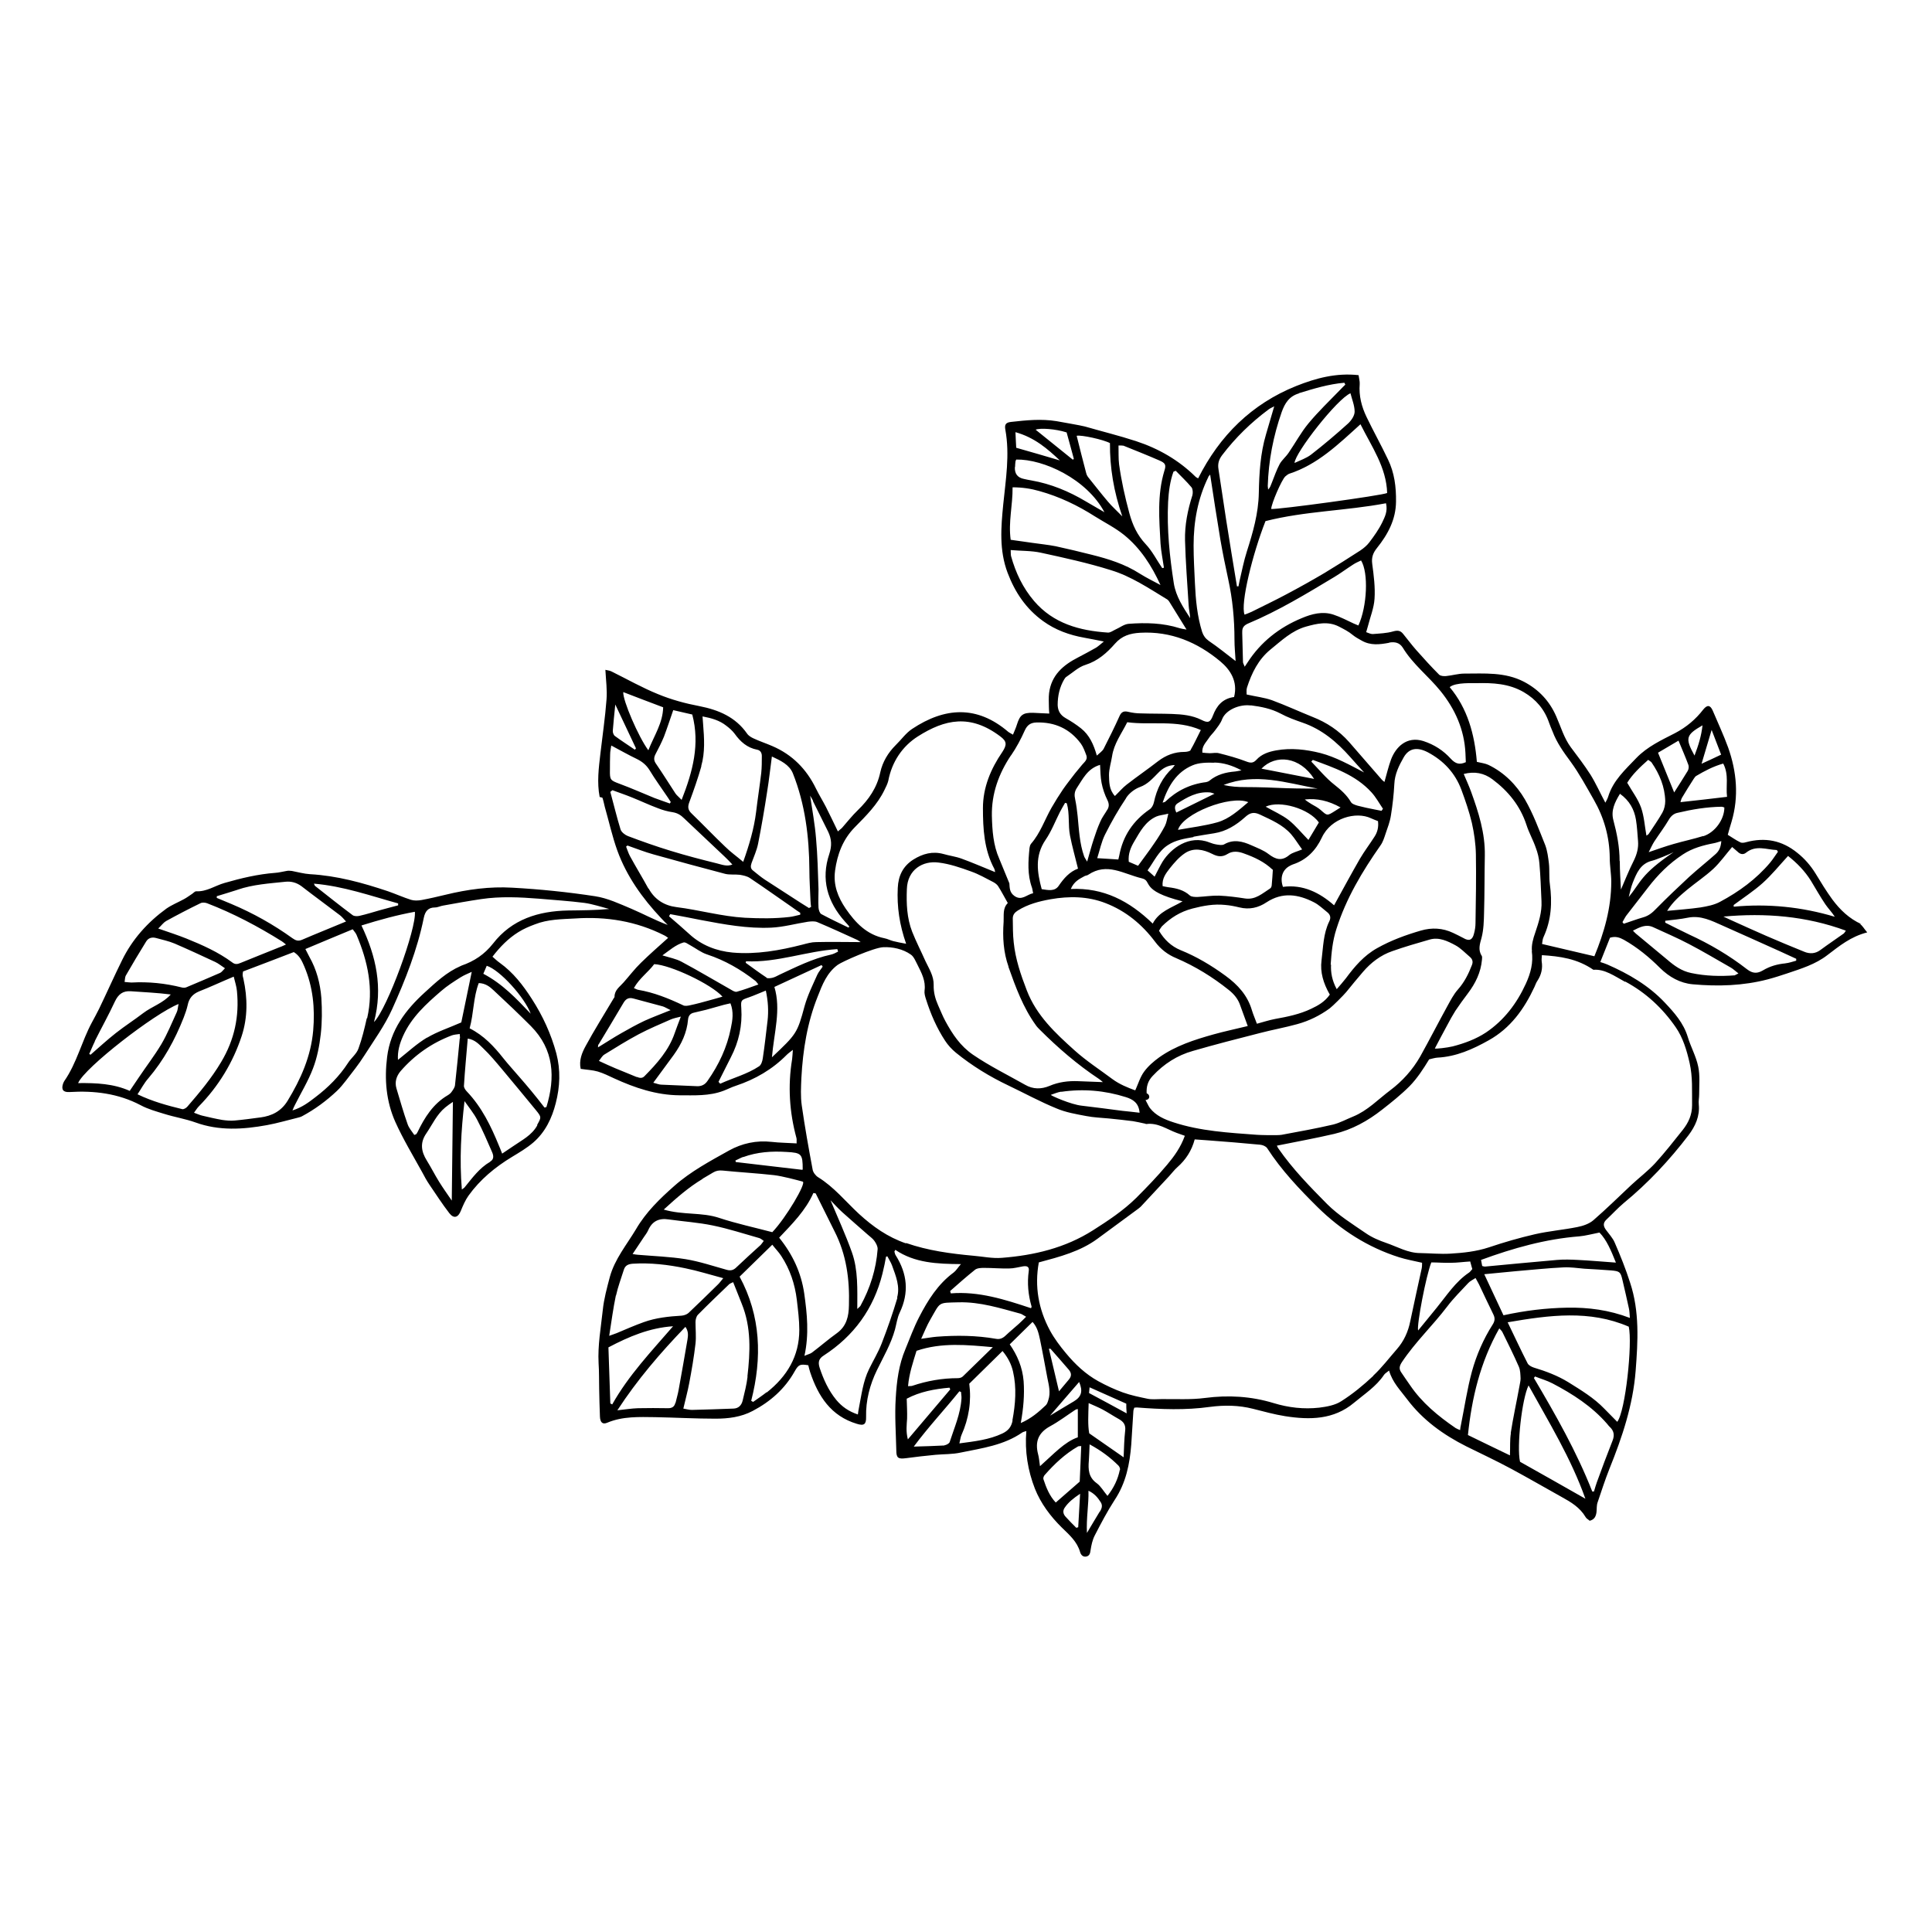
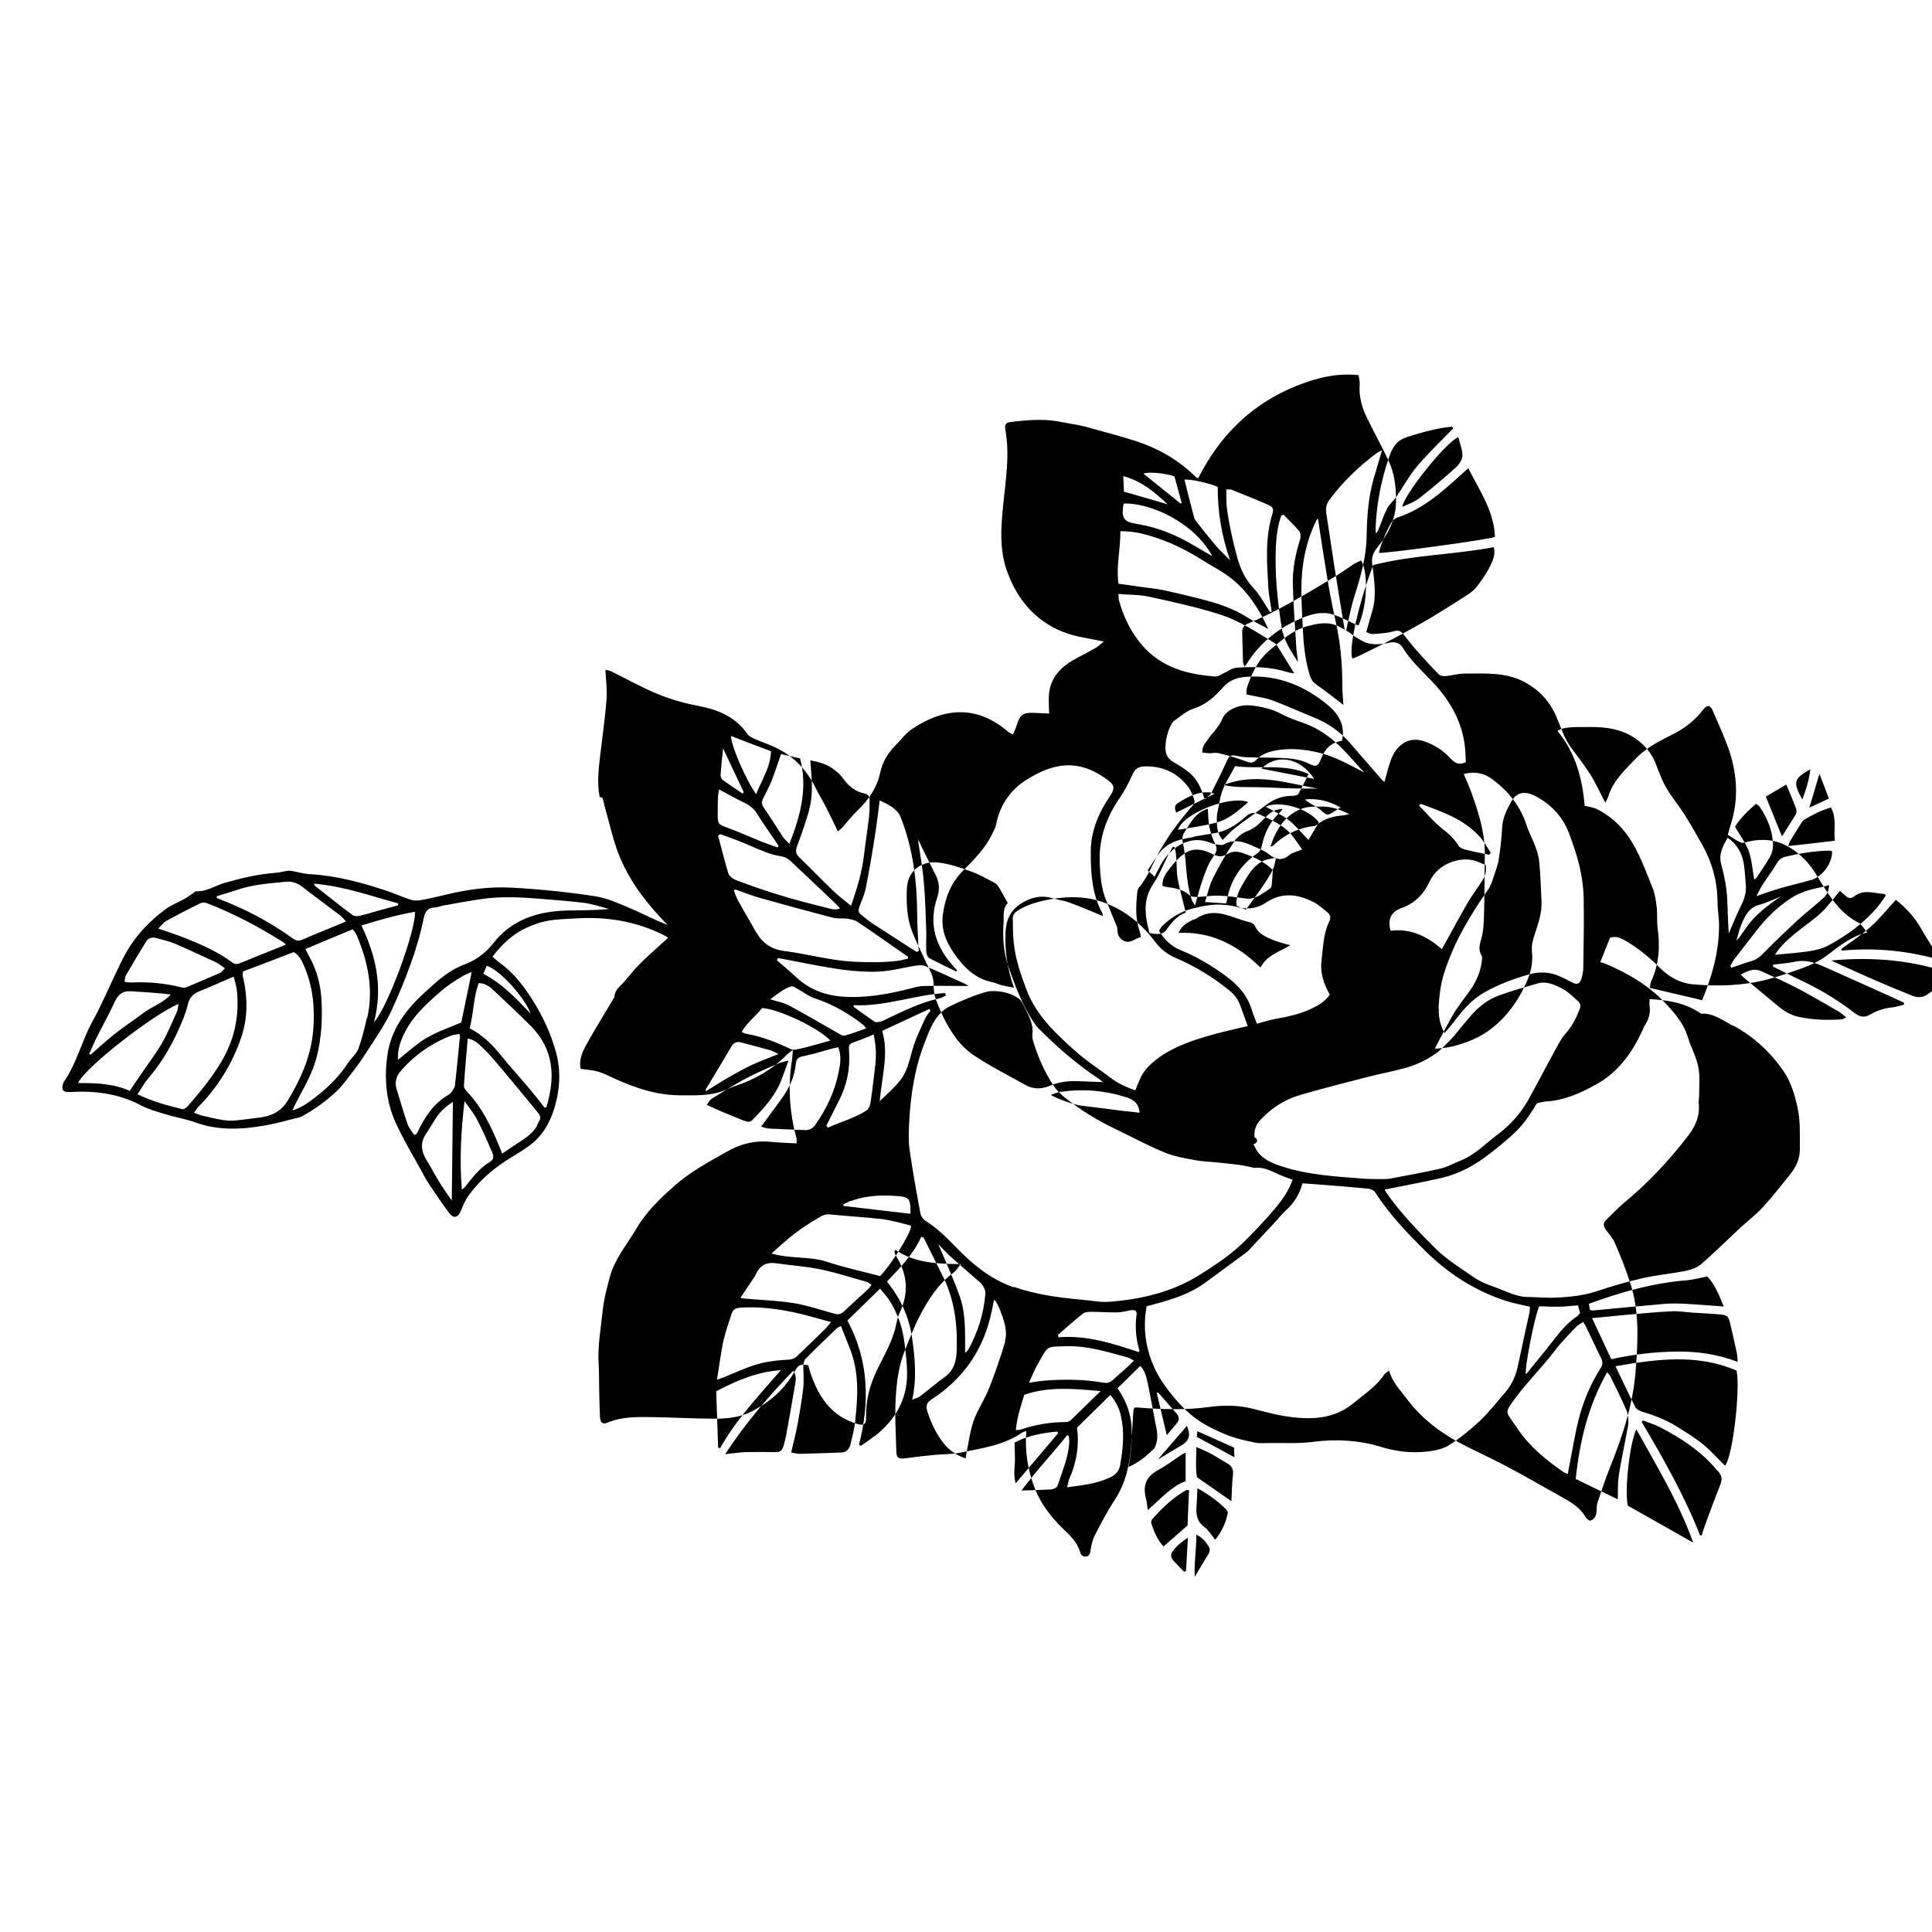
<svg xmlns="http://www.w3.org/2000/svg" fill="#000000" width="800px" height="800px" version="1.1" viewBox="144 144 512 512">
-   <path d="m637.29 388.91c-3.223-1.461-5.644-3.777-7.707-6.551-1.613-2.215-3.023-4.535-4.434-6.852-1.309-2.117-2.871-3.93-4.836-5.492-4.082-3.324-8.566-4.18-13.602-2.82-0.504 0.152-1.16 0.25-1.562 0-1.16-0.555-2.168-1.309-3.273-1.965 0.352-1.258 0.656-2.367 1.008-3.477 1.965-6.648 1.359-13.25-0.906-19.648-1.211-3.324-2.719-6.551-4.082-9.773-0.656-1.512-1.461-1.613-2.519-0.301-2.016 2.621-4.484 4.684-7.457 6.246-3.629 1.863-7.356 3.578-10.277 6.602-2.922 3.074-6.144 5.945-7.457 10.227-0.152 0.504-0.402 0.957-0.754 1.613-1.41-2.621-2.519-5.141-3.93-7.406-1.613-2.519-3.426-4.887-5.238-7.305-1.812-2.469-2.621-5.391-3.828-8.113-1.762-4.082-4.637-7.152-8.566-9.219-5.039-2.621-10.48-2.168-15.82-2.168-1.613 0-3.223 0.504-4.836 0.656-0.605 0.051-1.461 0-1.863-0.402-2.066-2.066-4.031-4.231-5.996-6.449-1.211-1.359-2.316-2.871-3.477-4.281-0.707-0.906-1.41-1.059-2.672-0.707-1.715 0.504-3.578 0.555-5.441 0.707-0.555 0-1.109-0.301-1.715-0.504 0.203-0.707 0.301-1.109 0.453-1.562 0.605-2.418 1.613-4.836 1.762-7.305 0.203-3.023-0.203-6.144-0.605-9.168-0.25-1.762 0.203-2.973 1.258-4.281 2.871-3.578 4.988-7.508 5.039-12.242 0.051-3.879-0.402-7.656-2.117-11.184-1.812-3.828-3.879-7.508-5.691-11.285-1.309-2.719-2.066-5.594-1.812-8.715 0.051-0.754-0.203-1.562-0.301-2.367-5.945-0.656-11.336 0.805-16.523 2.871-11.789 4.734-20.305 13.148-25.996 24.484-0.301-0.203-0.504-0.25-0.656-0.402-4.484-4.434-9.824-7.508-15.82-9.473-4.484-1.461-9.02-2.57-13.551-3.879-1.109-0.301-6.5-1.211-7.508-1.41-4.031-0.656-8.012-0.25-12.043 0.203-1.41 0.152-1.762 0.707-1.512 2.066 1.211 6.648 0.102 13.199-0.555 19.75-0.605 6.144-1.109 12.191 1.16 18.188 1.965 5.188 4.887 9.523 9.422 12.797 3.273 2.367 6.953 3.68 10.883 4.383 1.613 0.301 3.223 0.605 5.188 1.008-0.855 0.707-1.41 1.211-2.016 1.613-1.562 0.906-3.223 1.762-4.836 2.621-3.93 2.016-7.055 4.684-7.656 9.422-0.152 1.211-0.051 2.418-0.051 3.629 0 0.555 0.051 1.16 0.102 1.812-1.613-0.051-2.973-0.152-4.281-0.203-2.719-0.051-3.477 0.555-4.281 3.074-0.25 0.855-0.656 1.715-1.059 2.719-0.555-0.352-0.957-0.504-1.258-0.754-8.262-7.055-16.777-6.551-25.492-0.754-1.664 1.109-2.871 2.871-4.332 4.281-2.016 2.016-3.477 4.434-4.082 7.203-0.855 4.031-3.023 7.203-5.945 10.027-1.512 1.461-2.82 3.125-4.231 4.734-0.301 0.301-0.707 0.555-1.059 0.906-1.109-2.266-2.117-4.434-3.176-6.5-0.855-1.664-1.812-3.176-2.621-4.836-2.519-5.188-6.297-9.02-11.586-11.285-1.613-0.707-3.324-1.258-4.938-2.016-0.656-0.301-1.359-0.707-1.762-1.309-3.074-4.383-7.508-6.246-12.594-7.254-3.727-0.707-7.457-1.715-10.984-3.176-4.231-1.715-8.211-3.981-12.293-5.996-0.453-0.25-1.008-0.301-1.664-0.453 0.152 2.871 0.504 5.391 0.301 7.859-0.352 4.734-1.059 9.473-1.613 14.258-0.453 3.879-0.957 7.707-0.203 11.586 0.25 0.102 0.707 0.102 0.754 0.25 0.25 0.754 0.402 1.562 0.605 2.367 1.109 3.879 1.965 7.809 3.324 11.586 2.469 6.801 6.648 12.645 11.586 17.887 0.555 0.605 1.16 1.211 1.762 1.812-3.375-1.258-6.449-2.922-9.621-4.281-3.125-1.309-6.297-2.82-9.621-3.324-7.254-1.109-14.609-1.863-21.965-2.266-5.945-0.352-11.84 0.453-17.633 1.863-2.117 0.504-4.231 1.008-6.398 1.41-0.906 0.152-1.914 0.203-2.769-0.051-2.066-0.656-4.082-1.562-6.098-2.266-6.75-2.266-13.551-4.133-20.707-4.535-1.613-0.102-3.176-0.555-4.785-0.855-0.453-0.051-0.957-0.102-1.41 0-1.008 0.152-2.016 0.453-3.023 0.504-4.586 0.352-9.02 1.41-13.402 2.672-2.519 0.707-4.734 2.367-7.559 2.215-0.301 0-0.656 0.402-1.008 0.656-0.707 0.453-1.41 1.008-2.168 1.41-1.562 0.855-3.223 1.512-4.684 2.519-4.988 3.629-9.02 8.113-11.738 13.652-2.117 4.281-4.031 8.613-6.098 12.898-0.605 1.211-1.258 2.418-1.914 3.629-2.719 5.039-3.981 10.73-7.305 15.516-0.152 0.203-0.25 0.504-0.352 0.754-0.504 1.562 0.102 2.266 1.715 2.168 6.551-0.402 12.898 0.352 18.844 3.477 1.965 1.059 4.18 1.664 6.297 2.316 2.719 0.855 5.594 1.309 8.262 2.266 6.246 2.266 12.594 1.863 18.941 0.707 2.769-0.504 5.441-1.309 8.16-1.965 0.402-0.102 0.805-0.203 1.16-0.402 3.375-1.812 6.449-4.082 9.219-6.699 0.906-0.855 1.664-1.812 2.418-2.769 1.664-2.168 3.375-4.281 4.836-6.602 2.57-4.031 5.391-7.91 7.356-12.242 3.527-7.809 6.699-15.82 8.414-24.285 0.352-1.664 1.109-2.719 2.973-2.719 0.707 0 1.461-0.402 2.168-0.504 3.324-0.605 6.699-1.211 10.078-1.715 5.09-0.754 10.227-0.504 15.316-0.102 4.031 0.352 8.012 0.605 11.992 1.109 2.215 0.301 4.434 1.059 6.602 1.613-3.68 0.352-7.254 0.352-10.883 0.402-7.859 0.152-14.914 2.316-19.902 8.766-2.266 2.871-4.988 4.684-8.363 5.844-0.051 0-0.102 0.102-0.203 0.102-3.727 1.613-6.602 4.332-9.523 7.004-5.09 4.637-9.07 9.875-9.977 17.078-0.754 5.996-0.25 11.789 2.168 17.23 2.066 4.586 4.684 8.918 7.106 13.301 0.605 1.16 1.211 2.266 1.965 3.375 1.715 2.519 3.375 5.09 5.238 7.508 1.211 1.562 2.367 1.16 3.074-0.656 0.555-1.359 1.16-2.769 2.016-3.981 3.074-4.281 7.055-7.559 11.539-10.277 1.914-1.16 3.879-2.316 5.594-3.777 3.223-2.769 4.988-6.5 5.996-10.48 1.109-4.332 1.309-8.715 0.152-13.148-1.41-5.188-3.578-9.926-6.5-14.461-2.367-3.68-4.938-7.004-8.516-9.574-0.656-0.453-1.211-1.008-1.914-1.613 2.016-2.621 4.18-4.836 6.852-6.5 1.359-0.855 2.871-1.512 4.383-2.066 3.426-1.359 7.055-1.359 10.68-1.562 8.262-0.555 16.172 0.707 23.629 4.484 0.453 0.203 0.805 0.555 1.008 0.656-2.519 2.266-4.938 4.383-7.203 6.602-1.664 1.613-3.074 3.477-4.586 5.188-1.008 1.16-2.418 2.016-2.418 3.828 0 0.203-0.301 0.453-0.402 0.707-2.418 4.082-4.988 8.16-7.254 12.344-0.957 1.762-1.812 3.777-1.309 6.047 1.613 0.25 3.125 0.301 4.535 0.707 1.512 0.453 2.922 1.16 4.332 1.812 5.492 2.519 11.184 4.434 17.281 4.484 3.93 0 7.91 0.25 11.738-1.211 1.059-0.402 2.117-0.957 3.223-1.309 5.141-1.715 9.672-4.332 13.504-8.211 0.402-0.402 0.855-0.707 1.613-1.309-0.102 1.16-0.102 1.863-0.203 2.519-1.16 7.055-0.707 14.008 1.16 20.859 0.102 0.402 0 0.906 0.051 1.41-2.316-0.152-4.484-0.152-6.648-0.402-4.031-0.453-7.859 0.402-11.234 2.266-5.039 2.82-10.176 5.543-14.559 9.422-3.879 3.426-7.508 6.953-10.125 11.438-2.469 4.133-5.644 7.91-6.953 12.695-0.754 2.871-1.562 5.793-1.863 8.766-0.504 4.684-1.359 9.32-1.109 14.055 0.152 2.266 0.102 4.484 0.152 6.75 0.051 2.469 0.102 4.887 0.203 7.356 0.051 1.613 0.707 2.215 1.965 1.664 4.082-1.715 8.414-1.512 12.695-1.461 5.289 0.102 10.629 0.402 15.922 0.402 3.426 0 6.801-0.402 9.926-2.066 4.684-2.469 8.516-5.844 11.133-10.531 1.008-1.762 1.41-1.914 3.578-1.562 0.152 0.605 0.301 1.258 0.504 1.863 2.117 6.348 5.492 11.586 12.344 13.652 1.914 0.605 2.519 0.152 2.469-1.812-0.102-4.383 1.008-8.566 2.871-12.395 1.715-3.527 3.727-6.953 4.785-10.781 0.402-1.512 0.605-3.125 1.258-4.484 2.519-5.289 2.016-10.277-1.059-15.164-0.203-0.301-0.25-0.656-0.352-1.008l0.25-0.453c5.141 3.477 10.984 3.727 17.383 3.777-0.855 0.957-1.258 1.715-1.914 2.215-4.18 3.074-6.852 7.356-9.168 11.84-1.41 2.719-2.469 5.644-3.629 8.465-1.762 4.133-2.316 8.566-2.57 13-0.301 4.586 0.051 9.27 0.152 13.855 0 2.016 0.504 2.316 2.519 2.066 2.621-0.352 5.238-0.656 7.91-0.906 2.215-0.203 4.434-0.102 6.699-0.605 5.644-1.16 11.336-1.914 16.223-5.289 0.301-0.203 0.656-0.25 1.109-0.402-0.453 5.391 0.402 10.48 2.266 15.266 1.562 3.93 4.133 7.356 7.152 10.328 1.965 1.914 4.031 3.68 4.836 6.5 0.203 0.707 0.754 1.359 1.664 1.16 0.855-0.203 1.008-0.906 1.109-1.715 0.203-1.309 0.504-2.719 1.109-3.879 1.664-3.223 3.324-6.398 5.289-9.422 2.973-4.484 3.981-9.473 4.383-14.711 0.203-2.922 0.352-5.844 0.555-8.766 0-0.301 0.152-0.656 0.25-0.957 0.301 0 0.504-0.051 0.656-0.051 6.449 0.504 12.949 0.754 19.398-0.152 3.828-0.504 7.609-0.453 11.387 0.504 2.82 0.707 5.691 1.512 8.566 1.965 6.5 1.008 12.848 0.957 18.238-3.578 2.769-2.316 5.844-4.281 7.91-7.356 0.25-0.402 0.754-0.656 1.359-1.16 0.906 3.176 3.023 5.238 4.785 7.609 4.18 5.543 9.621 9.422 15.719 12.496 3.981 1.965 7.961 3.828 11.891 5.945 4.484 2.418 8.918 4.988 13.352 7.457 2.469 1.359 4.836 2.769 6.348 5.34 0.203 0.402 0.707 0.605 1.059 0.957 1.258-0.301 1.664-1.16 1.812-2.266 0.102-0.855 0-1.812 0.301-2.621 1.008-2.973 1.965-5.945 3.125-8.867 3.375-8.363 6.246-16.879 6.953-25.996 0.605-7.859 1.059-15.719-1.461-23.328-1.16-3.629-2.57-7.152-4.082-10.629-0.504-1.211-1.512-2.266-2.316-3.375-0.707-0.957-0.855-1.812 0.102-2.719 1.562-1.461 2.973-3.023 4.586-4.383 6.449-5.289 12.141-11.387 17.18-17.984 1.812-2.418 3.023-5.039 2.719-8.16-0.102-0.855 0.102-1.762 0.102-2.672 0-2.469 0.25-4.988-0.25-7.356-0.555-2.719-1.965-5.188-2.769-7.859-1.109-3.68-3.578-6.449-6.098-9.117-4.281-4.535-9.574-7.609-15.215-10.078-0.555-0.25-1.109-0.402-1.863-0.656 0.906-2.316 1.762-4.434 2.57-6.449 1.461-0.453 2.57-0.051 3.68 0.555 3.578 2.016 6.75 4.637 9.621 7.508 2.418 2.367 5.289 3.981 8.613 4.281 6.699 0.605 13.352 0.402 19.902-1.309 1.715-0.453 3.426-1.008 5.09-1.562 3.727-1.258 7.559-2.418 10.73-4.887 3.125-2.367 6.144-4.887 10.531-5.996-0.855-0.957-1.309-1.914-2.016-2.266zm-387.78-5.441v0.453c-1.664 0.453-3.273 0.855-4.887 1.309-1.762 0.504-3.527 1.059-5.289 1.461-0.605 0.152-1.41 0.152-1.863-0.152-3.375-2.519-6.648-5.141-9.977-7.758-0.102-0.051-0.102-0.25-0.301-0.605 7.809 0.656 15.012 3.223 22.32 5.238zm-42.57-3.68c4.133-1.41 8.414-1.664 12.695-2.117 1.512-0.152 2.922 0.203 4.231 1.16 3.375 2.621 6.852 5.141 10.277 7.758 0.504 0.402 0.957 0.957 1.562 1.613-4.082 1.715-7.91 3.223-11.637 4.836-1.059 0.453-1.715 0.203-2.57-0.402-5.039-3.629-10.43-6.648-16.172-9.07-1.309-0.555-2.621-1.109-3.879-1.613v-0.453c1.812-0.555 3.68-1.109 5.543-1.715zm-19.043 8.363c3.023-1.664 6.098-3.273 9.219-4.785 0.453-0.25 1.211-0.203 1.762 0 6.953 2.672 13.504 6.144 19.801 10.078 0.301 0.203 0.605 0.453 1.109 0.855-0.707 0.301-1.16 0.555-1.664 0.707-3.477 1.41-6.953 2.769-10.379 4.18-0.805 0.352-1.461 0.453-2.215-0.152-3.68-2.719-7.859-4.586-12.09-6.297-2.266-0.906-4.586-1.664-7.508-2.672 0.906-0.855 1.359-1.562 2.016-1.914zm-10.629 14.508c1.762-3.074 3.578-6.098 5.441-9.117 0.605-1.008 1.562-1.258 2.672-0.957 1.613 0.453 3.324 0.805 4.887 1.461 3.629 1.562 7.203 3.223 10.781 4.887 0.855 0.402 1.562 1.008 2.57 1.664-0.555 0.555-0.855 1.008-1.258 1.211-2.973 1.309-5.996 2.57-8.969 3.828-0.352 0.152-0.805 0.152-1.211 0.051-4.383-1.109-8.816-1.562-13.352-1.309-0.504 0-1.059-0.102-1.812-0.152 0.102-0.656 0.102-1.211 0.301-1.664zm-8.16 17.281c1.762-3.527 3.68-6.953 5.34-10.531 0.906-1.914 2.117-2.871 4.231-2.719 3.477 0.25 7.004 0.402 10.578 0.855-2.066 2.316-4.988 3.176-7.305 4.938-2.367 1.812-4.887 3.426-7.254 5.289-2.316 1.812-4.484 3.828-6.699 5.742l-0.352-0.203c0.504-1.109 0.957-2.266 1.512-3.375zm-4.383 11.035c1.715-4.031 20.203-18.391 26.602-20.906-0.203 0.855-0.203 1.613-0.504 2.215-1.309 2.82-2.469 5.742-4.082 8.465-1.812 3.023-3.981 5.844-5.945 8.766-0.754 1.109-1.512 2.215-2.418 3.578-4.281-1.914-8.816-2.117-13.652-2.066zm27.559 6.953c-3.93-0.957-7.859-2.016-11.84-3.93 1.008-1.512 1.762-2.973 2.82-4.18 4.133-4.836 7.106-10.277 9.422-16.172 0.402-1.059 0.805-2.168 1.059-3.324 0.352-1.762 1.309-2.871 2.973-3.578 2.973-1.16 5.844-2.519 9.219-3.93 0.352 1.461 0.754 2.621 0.855 3.828 0.656 6.699-0.656 12.898-4.18 18.793-2.57 4.332-5.742 8.113-8.969 11.84-0.301 0.352-0.957 0.754-1.359 0.656zm20.605 2.215c-2.215 0.301-4.484 0.605-6.699 0.805-1.059 0.102-2.215 0-3.273-0.152-1.762-0.301-3.477-0.707-5.188-1.109-0.707-0.152-1.359-0.453-2.316-0.805 0.555-0.754 0.855-1.258 1.258-1.664 5.238-5.34 9.07-11.637 11.387-18.691 1.613-4.938 1.562-10.078 0.453-15.113-0.051-0.352-0.203-0.656-0.203-1.008 0-0.203 0-0.402 0.102-0.957 4.434-1.664 8.969-3.426 13.453-5.141 1.613 1.008 2.168 2.418 2.769 3.777 2.316 5.441 2.871 11.082 2.367 17.027-0.605 6.852-3.273 12.848-6.801 18.641-1.715 2.769-4.18 3.981-7.203 4.383zm28.312-26.301c-0.605 2.719-1.258 5.441-2.215 8.062-0.504 1.41-1.914 2.469-2.719 3.727-2.316 3.578-5.289 6.551-8.664 9.117-1.762 1.359-3.527 2.719-6.098 3.527 0.301-0.707 0.453-1.109 0.656-1.461 1.613-3.223 3.527-6.348 4.785-9.672 1.109-2.871 1.715-6.047 2.066-9.117 0.352-3.176 0.352-6.398 0.152-9.574-0.301-3.828-1.258-7.508-3.176-10.883-0.352-0.656-0.656-1.309-1.059-2.066 4.231-1.762 8.363-3.527 12.543-5.238 0.453 0.605 0.805 1.008 1.008 1.461 3.023 7.106 4.586 14.41 2.82 22.117zm1.914 1.008c2.418-9.168 0.555-17.434-3.324-25.594 4.836-1.512 9.422-2.769 14.156-3.629 0.453 4.434-7.305 25.645-10.832 29.223zm20.605 47.309c-1.211-1.762-2.316-3.324-3.324-4.938-1.16-1.863-2.117-3.777-3.273-5.644-1.512-2.418-1.863-4.734-0.152-7.203 1.613-2.367 2.769-5.039 5.039-6.902 0.605-0.504 1.258-0.957 2.016-1.461-0.102 8.816-0.203 17.281-0.301 26.148zm2.117-42.926c-0.402 4.133-0.805 8.262-1.258 12.344-0.051 0.605-0.504 1.211-0.855 1.715-0.25 0.402-0.656 0.707-1.059 0.957-3.879 2.266-6.144 5.894-8.012 9.773-0.102 0.203-0.203 0.352-0.301 0.504-0.102 0.102-0.25 0.102-0.555 0.25-0.605-0.906-1.41-1.812-1.762-2.82-1.109-3.125-2.016-6.348-2.973-9.523-0.504-1.715 0-3.273 1.109-4.586 3.727-4.281 8.262-7.457 13.602-9.473 0.605-0.203 1.309-0.25 2.066-0.352 0 0.504 0.102 0.855 0.051 1.16zm-8.613-0.301c-2.719 1.613-5.09 3.828-7.758 5.945-0.152-2.266 0.453-4.332 1.359-6.348 2.215-4.938 6.098-8.465 10.078-11.891 1.562-1.359 3.375-2.519 5.141-3.629 0.957-0.605 2.016-1.008 2.973-1.461-0.957 4.637-1.863 9.07-2.769 13.402-3.176 1.41-6.348 2.418-9.117 4.082zm16.676 32.949c-2.871 1.664-4.734 4.281-6.75 6.75-0.102 0.152-0.301 0.25-0.754 0.605-0.656-8.012-0.203-15.617 0.707-23.426 1.16 1.664 2.469 3.223 3.375 4.988 1.461 2.769 2.672 5.644 3.93 8.516 0.402 0.906 0.555 1.914-0.504 2.519zm12.496-9.672c-1.461 2.672-4.082 3.93-6.398 5.543-0.855 0.605-1.762 1.16-2.922 1.965-0.402-1.008-0.605-1.562-0.855-2.117-2.117-5.188-4.535-10.176-8.465-14.309-0.402-0.402-0.855-1.059-0.805-1.562 0.25-4.133 0.656-8.262 1.008-12.496 1.965 0.301 3.023 1.562 4.082 2.57 1.812 1.715 3.426 3.68 5.039 5.594 3.023 3.578 5.996 7.254 8.969 10.832 1.512 1.863 1.41 1.863 0.301 3.879zm2.418-4.836-0.504 0.152c-1.16-1.512-2.316-2.973-3.527-4.434-1.008-1.258-2.117-2.469-3.176-3.727-1.41-1.664-2.871-3.223-4.231-4.938-2.469-3.125-5.141-5.996-8.918-7.91 1.109-4.031 0.957-8.16 2.418-11.992 1.762 0.051 2.922 0.957 3.93 1.914 3.324 3.074 6.648 6.246 9.875 9.473 6.195 6.246 6.5 13.652 4.133 21.461zm-4.133-24.688c-3.828-4.031-7.508-7.961-12.594-10.629 0.301-0.707 0.605-1.461 0.906-2.117 3.477 1.109 10.078 8.363 11.688 12.797zm227.47-98.395c1.512-0.25 2.719 0 3.578 1.309 2.672 4.434 6.852 7.609 10.027 11.539 3.828 4.734 6.297 10.176 6.602 16.426 0 0.805 0.102 1.613 0.102 2.418-1.664 0.754-2.719 0.453-3.981-0.906-1.965-2.168-4.332-3.727-7.254-4.684-4.484-1.41-7.356 1.664-8.566 4.836-0.707 1.914-1.16 3.879-1.762 5.996-0.203-0.152-0.453-0.352-0.656-0.555-2.922-3.324-5.793-6.699-8.715-10.027-2.672-3.023-5.945-5.188-9.672-6.648-3.629-1.461-7.106-3.074-10.781-4.434-2.016-0.707-4.231-0.957-6.699-1.512 0-0.555-0.102-1.258 0.102-1.863 1.258-3.879 3.023-7.457 6.246-10.078 2.922-2.367 5.644-4.988 9.371-6.047 2.871-0.805 5.844-1.512 8.766 0 1.258 0.656 2.57 1.309 3.629 2.215 0.754 0.605 1.512 1.008 2.316 1.461 2.418 1.41 4.887 1.059 7.356 0.605zm37.785 81.719c0.453 3.125-0.301 5.894-1.562 8.664-2.418 5.289-5.793 9.723-10.578 12.949-2.672 1.762-5.691 2.871-8.816 3.68-1.41 0.352-4.586 0.707-4.734 0.555 1.109-2.066 2.168-4.18 3.324-6.246 0.656-1.258 1.359-2.519 2.117-3.727 1.059-1.562 2.168-3.125 3.324-4.637 2.016-2.672 3.426-5.543 3.727-8.918 0-0.352 0.102-0.754-0.051-1.008-1.059-1.613-0.504-3.176-0.051-4.836 0.555-2.168 0.605-4.434 0.656-6.648 0.152-5.039 0.102-10.078 0.203-15.113 0.102-5.945-1.664-11.438-3.629-16.879-0.555-1.512-1.211-2.973-1.965-4.734 2.871-0.754 5.391-0.25 7.609 1.41 4.18 3.125 7.356 7.004 9.02 12.09 0.656 2.066 1.762 3.981 2.469 6.047 0.504 1.309 0.855 2.769 0.957 4.133 0.301 3.324 0.402 6.648 0.555 10.027 0.152 2.922-0.754 5.644-1.664 8.363-0.555 1.562-1.059 3.375-0.855 4.938zm-138.7 4.18c1.914 5.391 3.879 10.781 7.254 15.469 0.301 0.453 0.707 0.855 1.059 1.211 4.836 4.836 9.977 9.27 15.668 13.047 0.301 0.203 0.605 0.453 1.059 0.855-2.367-0.102-4.484-0.152-6.551-0.25-2.621-0.102-5.141 0.203-7.609 1.258-2.168 0.906-4.383 0.906-6.449-0.301-4.637-2.621-9.371-4.938-13.805-7.961-3.375-2.316-5.441-5.441-7.305-8.867-0.754-1.359-1.309-2.871-1.965-4.281-0.754-1.715-1.211-3.426-1.16-5.34 0.051-2.367-1.211-4.281-2.168-6.297-1.16-2.621-2.469-5.141-3.527-7.809-1.41-3.629-1.562-7.457-1.41-11.285 0.152-5.188 4.231-7.609 8.414-7.055 2.922 0.352 5.844 1.359 8.613 2.367 2.016 0.707 3.93 1.812 5.894 2.82 0.453 0.25 0.957 0.605 1.258 1.059 0.906 1.41 1.664 2.922 2.57 4.484-1.41 1.41-1.008 3.223-1.109 4.988-0.301 4.082-0.051 8.062 1.309 11.891zm14.008 33.152c5.844-0.855 11.539-0.352 17.129 1.41 1.762 0.555 3.426 1.461 3.629 4.133-1.613-0.203-3.125-0.352-4.586-0.504-3.578-0.453-7.152-0.957-10.73-1.359-2.871-0.301-8.211-2.672-8.211-2.871 0.906-0.301 1.812-0.707 2.769-0.855zm19.547-0.402c-1.914-0.707-4.082-1.562-5.996-2.973-3.375-2.519-6.953-4.836-10.078-7.656-5.039-4.535-10.027-9.168-12.594-15.82-1.613-4.18-3.023-8.312-3.477-12.746-0.25-2.117-0.203-4.231-0.25-6.348 0-1.008 0.555-1.613 1.359-2.117 2.672-1.664 5.594-2.418 8.664-2.973 4.938-0.855 9.824-0.805 14.508 1.008 5.391 2.066 9.723 5.644 13.199 10.277 1.461 1.965 3.375 3.426 5.594 4.332 5.039 2.168 9.621 4.988 13.906 8.414 1.461 1.16 2.519 2.469 3.074 4.18 0.605 1.715 1.258 3.426 1.965 5.391-3.273 0.805-6.195 1.41-9.07 2.215-5.039 1.41-10.078 3.023-14.41 6.098-1.461 1.059-2.922 2.316-3.981 3.777-1.008 1.359-1.512 3.074-2.316 4.887zm30.684-102.02c2.719 0.352 5.34 0.855 7.859 2.168 1.863 1.008 3.828 1.715 5.844 2.418 5.141 1.762 9.117 5.141 12.645 9.117 1.211 1.359 2.418 2.719 3.68 4.082-3.777-1.965-7.508-4.082-11.586-5.141-3.828-0.957-7.758-1.41-11.688-0.707-1.965 0.352-3.879 0.957-5.289 2.519-0.855 0.906-1.562 0.855-2.719 0.402-2.367-0.906-4.785-1.562-7.203-2.168-0.754-0.203-1.613 0-2.418 0-0.656 0-1.309-0.102-1.965-0.152-0.152-1.762 0.957-2.672 1.664-3.777 0.453-0.754 1.16-1.359 1.664-2.066 0.707-0.957 1.512-1.914 1.914-3.023 0.957-2.469 4.637-4.031 7.609-3.629zm-2.266-19.348c-0.051-1.211 0.402-1.812 1.512-2.316 8.062-3.375 15.516-7.91 22.973-12.395 1.664-1.008 3.273-2.215 4.938-3.273 0.605-0.402 1.309-0.707 2.066-1.059 2.016 3.273 1.613 12.191-0.707 17.23-0.402-0.152-0.805-0.352-1.211-0.504-1.762-0.805-3.527-1.762-5.391-2.367-2.871-0.957-5.742-0.203-8.363 0.906-5.996 2.469-10.934 6.348-14.461 11.84-0.152 0.25-0.352 0.555-0.707 1.059-0.203-0.605-0.453-0.906-0.453-1.258-0.102-2.57-0.102-5.188-0.203-7.758zm23.227 95.977c-1.309 1.914-3.125 2.922-4.938 3.777-3.023 1.461-6.297 2.117-9.621 2.719-1.562 0.301-3.125 0.805-4.785 1.258-0.453-1.258-0.957-2.367-1.309-3.527-1.16-3.981-3.727-6.801-7.055-9.219-3.727-2.719-7.609-5.039-11.84-6.75-2.469-1.008-4.332-2.769-5.742-5.141 0.25-0.402 0.453-0.805 0.754-1.16 2.316-2.266 4.836-3.879 8.113-4.734 2.922-0.754 5.691-1.258 8.613-0.957 1.309 0.102 2.57 0.352 3.828 0.656 2.621 0.656 5.039 0.102 7.203-1.359 4.231-2.769 8.414-2.117 12.543 0 1.309 0.656 2.418 1.762 3.578 2.672 0.805 0.656 0.957 1.461 0.504 2.367-1.613 3.273-1.613 6.852-2.066 10.379-0.402 3.125 0.504 6.047 2.117 8.918zm-3.223-54.562s-5.441 0-8.211-0.102c-3.629-0.152-7.305-0.301-10.984-0.301-1.965 0-3.828-0.102-5.742-0.555 8.465-3.324 16.625-0.555 24.887 0.957zm-14.914-5.289c3.777-3.879 10.176-3.223 13.957 2.719zm13.301 9.422c-0.605-0.402-1.258-0.754-1.812-1.258 3.273-0.352 6.297 0.352 9.473 2.117-0.707 0.453-1.109 0.707-1.512 0.957-2.066 1.309-2.016 1.258-3.777-0.301-0.707-0.605-1.562-1.059-2.367-1.512zm1.914 4.836c-0.855 1.41-1.715 2.922-2.769 4.637-1.863-1.914-3.375-3.777-5.188-5.238-1.812-1.41-4.031-2.367-6.144-3.578 3.777-1.762 11.488 0.504 14.105 4.18zm-18.691-5.391c-2.57 2.168-5.039 4.434-8.16 5.34-3.375 0.957-6.902 1.359-10.48 2.016 1.258-4.332 13.855-9.27 18.59-7.356zm-19.094 2.769c-0.402-0.906-0.605-1.812 0.301-2.418 2.57-1.664 5.238-3.176 8.516-2.922 0.301 0 0.656 0.152 1.309 0.352-3.527 1.715-6.75 3.324-10.125 4.988zm4.586 6.398c1.812-0.352 3.629-0.605 5.441-0.906 3.223-0.504 5.844-2.168 8.211-4.281 1.258-1.16 2.316-1.461 3.981-0.656 2.973 1.41 5.996 2.672 8.211 5.188 1.008 1.16 1.812 2.519 2.922 4.031-1.309 0.555-2.519 0.805-3.375 1.461-2.016 1.715-3.629 1.211-5.543-0.25-1.309-1.008-2.973-1.613-4.535-2.316-2.367-1.059-4.734-1.664-7.203-0.25-0.504 0.301-1.309 0.152-1.965 0.051-0.656-0.102-1.309-0.301-1.965-0.555-5.34-2.117-10.176 1.562-12.395 5.09-0.707 1.16-1.258 2.367-2.117 3.981-0.707-0.656-1.258-1.109-1.863-1.664 1.762-2.418 2.871-5.09 5.391-6.699 2.066-1.359 4.434-1.715 6.75-2.117zm21.008 8.715c-0.102 1.359-0.152 2.719-0.301 4.082 0 0.301-0.152 0.754-0.402 0.906-2.066 1.309-3.879 3.074-6.648 2.672-2.266-0.352-4.586-0.656-6.902-0.754-1.863-0.051-3.777 0.25-5.691 0.352-0.707 0-1.613 0-2.066-0.402-1.613-1.461-3.578-1.914-5.644-2.168-0.504-0.051-1.008-0.203-1.562-0.301-0.203-2.066 0.906-3.426 1.914-4.734 1.16-1.461 2.469-2.973 3.981-3.981 2.316-1.562 4.887-1.008 7.203 0.152 1.461 0.754 2.672 0.957 4.18 0 1.359-0.855 2.973-0.605 4.383-0.051 2.672 0.957 5.289 2.168 7.457 4.231zm-28.566-11.637c-0.855 1.613-1.812 3.176-2.871 4.684-1.309 1.965-2.769 3.828-4.281 5.945-1.059-0.453-1.762-0.754-2.469-1.059-0.203-2.117 0.504-3.777 1.461-5.391 1.512-2.57 2.922-5.289 5.844-6.602 0.805-0.352 1.762-0.402 3.176-0.754-0.352 1.41-0.453 2.367-0.855 3.125zm-6.144 13.957c2.922 0.707-0.707 3.223 10.781 6.098-2.973 1.762-6.195 2.621-7.91 5.894-6.195-5.996-13.047-9.574-21.715-9.168 0.906-2.066 2.316-2.672 3.68-3.426 0.301-0.152 0.707-0.152 0.957-0.352 4.988-3.324 9.219-0.25 14.207 0.957zm37.383 2.266c-0.855-2.469-0.102-4.586 1.863-5.594 0.25-0.152 0.504-0.25 0.754-0.352 3.68-1.211 6.098-3.727 7.707-7.152 2.418-5.188 9.07-6.953 13-5.09 0.605 0.301 1.258 0.504 1.863 0.754 0.203 1.613-0.152 2.973-0.957 4.18-1.258 1.965-2.672 3.828-3.828 5.793-2.266 3.93-4.434 7.961-6.852 12.344-3.828-3.375-8.262-5.594-13.551-4.887zm12.645 20.656c0.203-3.176 0.504-6.348 1.512-9.473 2.57-8.113 6.852-15.266 11.688-22.168 0.656-0.906 1.008-2.066 1.359-3.125 0.555-1.613 1.16-3.176 1.41-4.836 0.453-2.769 0.754-5.543 0.906-8.312 0.102-2.621 1.258-4.938 2.469-7.055 1.41-2.469 3.578-2.82 6.398-1.359 4.18 2.215 7.254 5.492 8.918 9.977 1.059 2.871 2.066 5.793 2.769 8.766 0.605 2.719 1.008 5.543 1.059 8.312 0.102 6.047 0 12.141-0.102 18.188 0 0.957-0.152 1.914-0.402 2.82-0.402 1.715-1.309 2.066-2.82 1.16-0.906-0.504-1.812-0.906-2.719-1.359-2.769-1.309-5.644-1.461-8.566-0.605-3.981 1.16-7.859 2.57-11.539 4.637-3.527 1.965-5.996 4.887-8.312 8.012-0.707 0.906-1.461 1.762-2.418 2.871-1.258-2.316-1.613-4.434-1.512-6.551zm13.504-40.809c-0.605-0.102-1.211-0.25-1.812-0.352-1.512-0.301-3.023-0.605-4.535-1.008-0.656-0.203-1.512-0.453-1.812-1.008-1.109-1.863-2.621-3.176-4.332-4.535-2.266-1.762-4.133-4.082-6.144-6.144l0.402-0.453c5.594 2.066 11.336 3.981 15.516 8.566 1.211 1.309 2.066 2.922 3.074 4.383l-0.352 0.504zm-44.285-12.797c2.367 0.051 4.684 0.754 7.152 2.066-0.805 0.152-1.211 0.25-1.664 0.301-2.519 0.203-4.836 0.805-6.801 2.418-0.25 0.203-0.605 0.352-0.906 0.402-4.18 0.504-7.809 2.266-10.832 5.188-0.102 0.102-0.25 0.102-0.707 0.25 1.512-4.484 3.727-8.113 7.91-9.875 1.715-0.754 3.879-0.754 5.793-0.707zm-6.297-3.324c-0.203 0.352-1.109 0.504-1.664 0.504-2.621 0-4.887 0.855-7.004 2.469-2.719 2.117-5.594 4.082-8.312 6.195-1.109 0.855-2.016 1.965-3.125 3.023-1.562-1.715-1.512-3.68-1.562-5.543 0-1.664 0.555-3.324 0.805-4.938 0.504-3.426 2.469-5.945 4.031-9.07 6.5 0.855 13.047-0.754 19.496 2.066-0.957 1.863-1.762 3.68-2.719 5.289zm-17.129 12.695c0.805-1.258 2.266-2.367 3.629-2.871 2.117-0.754 3.426-2.316 4.887-3.777 1.16-1.211 2.519-2.016 4.383-2.066-0.203 0.25-0.352 0.555-0.555 0.754-2.719 2.469-4.231 5.594-4.988 9.168-0.152 0.656-0.555 1.461-1.109 1.812-4.383 3.023-7.106 7.055-8.062 12.242-0.051 0.301-0.152 0.656-0.25 1.059-1.812-0.102-3.527-0.25-5.594-0.352 0.707-2.215 1.109-4.332 2.066-6.246 1.664-3.324 3.527-6.602 5.594-9.672zm-4.988 3.125c-0.605 1.059-1.41 2.066-1.863 3.176-0.707 1.562-1.258 3.176-1.762 4.734-0.605 1.812-1.059 3.629-1.715 5.844-0.402-0.707-0.656-1.008-0.805-1.41-1.211-3.426-1.359-7.055-1.715-10.68-0.152-1.461-0.352-2.973-0.656-4.434-0.25-1.059-0.203-1.965 0.402-2.922 1.613-2.418 2.82-5.188 6.195-6.195 0.102 1.715 0.102 3.273 0.402 4.785 0.301 1.562 0.855 3.176 1.562 4.586 0.453 0.957 0.453 1.664 0 2.469zm-7.758 15.617c-2.215 0.805-3.777 2.57-5.141 4.586-1.059 1.512-2.769 1.109-4.484 0.855-1.211-4.484-1.863-8.816 1.008-13.047 1.562-2.266 2.57-4.938 3.828-7.406 0.402-0.805 0.906-1.613 1.359-2.418l0.453 0.102c0.805 2.769 0.301 5.742 0.855 8.566 0.555 2.871 1.359 5.644 2.117 8.766zm18.188 59.551c-0.102-1.762 0.301-3.273 1.613-4.637 2.973-3.176 6.5-5.441 10.629-6.602 5.894-1.715 11.84-3.223 17.734-4.734 3.273-0.855 6.648-1.461 9.926-2.367 3.125-0.855 5.996-2.266 8.613-4.18 0.805-0.605 3.727-3.527 4.383-4.332 1.461-1.812 2.922-3.578 4.434-5.34 2.117-2.469 4.684-4.434 7.758-5.492 3.273-1.16 6.602-2.117 9.926-3.074 2.469-0.707 4.734 0.402 6.801 1.512 1.41 0.754 2.57 2.016 3.828 3.074 0.707 0.605 0.906 1.309 0.555 2.168-0.906 2.367-2.016 4.586-3.727 6.5-1.109 1.258-1.914 2.82-2.719 4.281-2.469 4.484-4.785 9.02-7.254 13.453-2.016 3.527-4.734 6.551-7.961 8.969-3.223 2.418-5.996 5.391-9.824 6.953-1.762 0.707-3.477 1.664-5.289 2.117-4.535 1.059-9.07 1.863-13.652 2.719-1.059 0.203-6.098 0.051-6.551 0-7.457-0.555-14.965-0.957-22.168-3.324-2.316-0.754-4.637-1.762-6.195-3.777-0.402-0.555-0.656-1.211-1.16-2.117 1.309-0.102 1.258-1.461 0.25-1.812zm62.422-151.29c-0.906 1.863-2.168 3.629-3.426 5.289-0.656 0.855-1.512 1.562-2.418 2.168-3.125 2.016-6.297 4.031-9.473 5.945-3.324 1.965-6.75 3.879-10.176 5.691-3.023 1.613-6.098 3.074-9.117 4.586-0.605 0.301-1.258 0.504-1.863 0.754-1.16-2.82 2.117-16.121 5.543-24.789 10.48-2.672 21.312-2.719 31.941-4.734 0.504 2.168-0.352 3.68-1.008 5.09zm-5.742-25.996c2.973 5.945 6.852 11.387 7.055 18.188-1.309 0.656-29.02 4.434-30.73 4.231 0.051-1.461 2.769-7.707 3.727-8.613 0.301-0.25 0.656-0.555 1.008-0.707 7.508-2.418 13-7.758 18.941-13.148zm-2.672-8.262c0.402 1.613 1.109 3.273 1.109 4.887 0 1.059-0.855 2.316-1.715 3.125-3.176 2.871-6.449 5.644-9.824 8.262-1.258 0.957-2.871 1.512-4.383 2.215 0.102-2.672 11.336-17.078 14.863-18.488zm-13.652 0c3.93-1.211 7.91-2.418 12.043-2.769l0.25 0.504c-0.402 0.402-0.855 0.805-1.258 1.258-2.871 2.973-5.894 5.844-8.516 9.02-1.965 2.367-3.477 5.188-5.238 7.758-0.707 1.059-1.762 1.914-2.367 2.973-0.855 1.613-1.461 3.375-2.117 5.039-0.25 0.605-0.402 1.211-0.957 1.762 0-0.301-0.102-0.656-0.102-0.957 0.203-6.699 1.461-13.199 3.68-19.547 0.855-2.418 2.016-4.231 4.586-4.988zm-20.355 16.426c3.527-4.637 7.656-8.664 12.344-12.141 0.402-0.301 0.906-0.504 1.461-0.805-0.754 2.621-1.461 4.988-2.168 7.406-1.512 5.09-1.812 10.379-1.914 15.566-0.102 5.441-1.562 10.43-3.176 15.516-0.805 2.519-1.309 5.141-1.914 7.707-0.102 0.504-0.203 1.008-0.301 1.512h-0.402c-0.957-5.894-1.965-11.789-2.871-17.684-0.707-4.434-1.309-8.918-2.016-13.301-0.25-1.461 0.051-2.57 0.957-3.777zm-3.68 5.742s0.25-0.301 0.504-0.605c0.906 5.894 1.762 11.586 2.719 17.281 0.605 3.477 1.309 6.953 2.066 10.43 1.16 5.289 1.664 10.629 1.664 16.02 0 1.965 0.203 3.93 0.301 5.691-2.316-1.762-4.637-3.68-7.106-5.34-0.906-0.656-1.41-1.359-1.762-2.367-1.309-4.18-1.715-8.566-1.914-12.898-0.152-3.324-0.352-6.648-0.352-10.027 0-6.348 1.109-12.445 3.93-18.188zm-10.629 6.551c0.152-2.672 0.504-5.391 1.41-7.91l0.605-0.25c1.41 1.461 2.871 2.82 4.18 4.383 0.352 0.453 0.402 1.41 0.25 2.066-1.258 3.93-2.066 7.91-1.965 12.043 0.152 5.691 0.605 11.438 0.957 17.129 0.051 1.109 0.352 2.215 0.402 3.426-1.863-2.871-3.777-5.742-4.332-9.219-1.109-7.152-1.863-14.309-1.512-21.562zm-11.84-14.812c3.125 1.258 6.297 2.519 9.422 3.879 1.664 0.707 1.965 1.16 1.41 2.82-1.914 6.348-1.359 12.797-1.008 19.246 0.152 2.168 0.605 4.281 0.906 6.398l-0.453 0.102c-1.461-2.117-2.621-4.484-4.383-6.348-2.266-2.418-3.477-5.09-4.332-8.211-1.16-4.281-2.117-8.566-2.719-12.949-0.203-1.613-0.102-3.223-0.152-4.988 0.656 0 1.008 0 1.258 0.051zm-3.578-0.656c-0.051 6.449 1.008 12.848 3.273 19.398-1.461-1.512-2.719-2.621-3.777-3.879-1.762-2.066-3.426-4.231-5.141-6.348-0.301-0.352-0.555-0.805-0.656-1.258-0.855-3.273-1.715-6.602-2.519-9.875 1.109-0.301 7.152 1.008 8.867 1.965zm-11.488-2.871c0.656 2.316 1.258 4.637 1.914 7.004l-0.25 0.25c-3.324-2.672-6.648-5.34-9.875-7.961 1.211-0.504 5.34-0.203 8.16 0.707zm-1.715 7.457c-3.93-1.16-7.707-2.266-11.637-3.375-0.051-1.258-0.152-2.469-0.203-4.133 5.039 1.41 8.414 4.332 11.84 7.559zm-11.941 1.715c0-0.453 0.051-0.957 0.102-1.41 0-0.203 0.152-0.352 0.203-0.555 7.203-0.152 18.691 5.141 23.375 13.957-1.812-1.059-3.375-1.965-4.938-2.871-4.484-2.672-9.219-4.637-14.359-5.543-0.656-0.102-1.309-0.25-2.016-0.402-1.715-0.336-2.519-1.395-2.418-3.176zm-0.656 5.391c2.57 0 4.887 0.352 7.152 1.008 5.238 1.461 10.078 3.777 14.66 6.699 2.57 1.613 5.391 3.023 7.758 4.938 4.281 3.477 7.254 8.062 9.621 13.25-1.863-1.008-3.727-1.914-5.492-3.023-3.93-2.519-8.262-3.879-12.695-4.988-3.176-0.805-6.348-1.562-9.574-2.266-2.066-0.402-4.18-0.605-6.246-0.906-1.863-0.25-3.777-0.555-5.691-0.805-0.656-4.734 0.555-9.117 0.504-13.906zm5.691 30.129c-2.973-3.477-4.887-7.508-6.098-11.891-0.102-0.402-0.051-0.906-0.102-1.613 2.769 0.25 5.492 0.152 8.012 0.707 6.246 1.359 12.496 2.719 18.59 4.637 5.289 1.613 9.926 4.734 14.66 7.609 0.301 0.152 0.555 0.402 0.754 0.707 1.461 2.367 2.922 4.684 4.586 7.406-0.906-0.152-1.359-0.203-1.812-0.352-4.434-1.41-9.02-1.512-13.551-1.16-1.211 0.102-2.316 1.008-3.477 1.512-0.656 0.301-1.359 0.855-2.016 0.805-7.457-0.504-14.41-2.367-19.547-8.363zm7.961 20.809c0.152-0.301 0.402-0.605 0.656-0.754 1.664-1.109 3.176-2.57 4.988-3.125 3.324-1.059 5.691-3.176 7.859-5.644 1.812-2.066 3.981-2.719 6.648-2.871 8.16-0.453 15.164 2.519 21.211 7.559 2.672 2.215 4.734 5.34 3.68 9.473-3.074 0.402-4.637 2.367-5.594 4.887-0.707 1.863-1.309 2.066-3.074 1.16-2.418-1.211-5.09-1.461-7.758-1.562-2.769-0.102-5.594-0.051-8.363-0.152-1.059 0-2.168-0.152-3.223-0.402-1.211-0.301-1.863 0-2.367 1.16-1.309 2.922-2.719 5.742-4.18 8.613-0.352 0.656-1.059 1.109-1.812 1.812-0.855-2.973-1.965-5.441-4.18-7.203-1.258-1.008-2.672-1.914-4.082-2.719s-2.066-1.914-2.117-3.477c0-2.418 0.504-4.734 1.762-6.852zm-14.055 20.102c1.41-2.066 2.621-4.332 3.629-6.602 0.656-1.461 1.562-2.066 3.074-2.117 4.887-0.152 8.867 1.664 11.789 5.594 0.656 0.906 1.059 2.066 1.461 3.125 0.402 1.109-0.504 1.762-1.109 2.469-0.656 0.805-1.309 1.562-1.914 2.316-1.059 1.41-2.168 2.769-3.176 4.231-1.059 1.562-2.066 3.176-3.023 4.836-1.812 3.176-2.973 6.75-5.441 9.574-0.25 0.301-0.352 0.754-0.402 1.109-0.352 3.527-0.605 7.055 0.656 10.531 0.152 0.453 0.152 0.906 0.301 1.461-1.715 0.352-3.023 2.117-4.988 0.707-1.309-0.957-1.211-2.168-1.309-3.324-0.906-2.168-1.762-4.332-2.672-6.5-1.613-3.629-1.863-7.508-1.965-11.387-0.102-5.894 1.812-11.184 5.09-16.07zm-46.652 30.582c0.605-4.383 2.066-8.312 5.238-11.539 2.973-3.023 5.996-5.996 7.859-9.875 0.402-0.805 0.805-1.613 1.008-2.418 0.957-5.039 3.727-9.168 7.859-11.789 7.152-4.535 13.855-5.996 21.816 0 1.762 1.309 1.812 2.215 0.555 4.133-3.074 4.484-5.141 9.422-5.141 14.863 0 5.492 0.301 11.082 3.023 16.121 0.102 0.203 0.152 0.504 0.203 0.855-3.125-1.258-5.996-2.519-8.918-3.578-1.512-0.555-3.176-0.754-4.734-1.211-2.922-0.805-5.492-0.102-8.012 1.461-2.769 1.762-3.981 4.281-4.133 7.508-0.25 4.988 0.453 9.773 2.215 14.812-1.359-0.25-2.418-0.453-3.426-0.707-0.805-0.203-1.512-0.605-2.316-0.754-4.734-0.957-7.707-4.133-10.277-7.859-2.016-2.973-3.324-6.195-2.82-9.977zm-5.894-18.539c1.359 2.719 2.719 5.441 4.082 8.211 0.906 1.914 1.008 3.68 0.301 5.844-2.266 6.699-0.555 12.695 4.133 17.938 0.402 0.402 0.754 0.855 1.16 1.309l-0.203 0.301c-2.418-1.16-4.836-2.316-7.203-3.578-0.453-0.25-0.707-1.109-0.754-1.715-0.102-1.613 0-3.273 0-4.887-0.152-4.484-0.25-8.969-0.656-13.453-0.301-3.777-1.008-7.508-1.562-11.336 0.25 0.453 0.555 0.906 0.805 1.41zm-10.832-11.738c2.266 1.059 4.586 2.117 5.543 4.434 3.273 8.211 4.332 16.879 4.383 25.645 0 2.719 0.203 5.441 0.301 8.16 0 0.555 0.102 1.059 0.152 1.613l-0.555 0.301c-0.707-0.453-1.461-0.906-2.168-1.359-3.223-2.066-6.398-4.133-9.574-6.195-1.059-0.707-2.066-1.562-3.074-2.367-0.754-0.555-0.656-1.258-0.402-2.016 0.605-1.664 1.359-3.324 1.715-5.039 0.906-4.586 1.715-9.27 2.418-13.906 0.504-3.023 0.805-6.047 1.258-9.32zm-18.742 2.57c1.059-3.68 0.805-7.406 0.504-11.184-0.051-0.605-0.102-1.211-0.152-2.016 2.418 0.453 4.535 1.059 6.297 2.469 0.805 0.605 1.613 1.309 2.215 2.117 1.512 2.117 3.324 3.727 5.945 4.231 0.855 0.152 1.258 0.805 1.258 1.664 0 1.512 0 3.023-0.152 4.484-0.402 3.426-0.957 6.902-1.359 10.328-0.555 4.484-1.812 8.715-3.426 13.25-1.715-1.461-3.375-2.621-4.785-4.031-3.023-2.871-5.894-5.894-8.867-8.766-1.008-0.957-1.109-1.762-0.605-3.074 1.16-3.125 2.266-6.297 3.176-9.473zm-7.406-14.863c1.512 0.352 3.223 0.754 5.039 1.16 2.066 7.859 0.152 15.062-2.82 22.621-0.707-0.754-1.258-1.16-1.613-1.664-1.715-2.621-3.375-5.289-5.141-7.859-0.656-0.906-0.656-1.664-0.152-2.621 0.805-1.512 1.562-3.023 2.215-4.586 0.855-2.266 1.613-4.586 2.469-7.055zm-2.672-0.754c-0.102 4.18-2.367 7.457-3.93 11.387-2.621-3.527-6.801-13.25-6.648-15.418 3.527 1.359 6.953 2.672 10.578 4.031zm-12.695-0.754c1.965 4.133 3.727 7.859 5.492 11.637l-0.301 0.352c-1.762-1.211-3.578-2.367-5.289-3.629-0.352-0.25-0.605-0.957-0.555-1.41 0.152-2.168 0.402-4.281 0.656-6.902zm-1.41 17.281c0-1.359 0-2.719 0.051-4.082 0-0.805 0.203-1.562 0.301-2.316 2.469 1.309 4.586 2.519 6.801 3.578 1.41 0.707 2.469 1.562 3.324 2.922 1.512 2.519 3.273 4.887 4.887 7.305 0.25 0.352 0.504 0.754 0.754 1.16l-0.25 0.402c-1.359-0.504-2.769-0.957-4.082-1.461-3.074-1.258-6.144-2.621-9.27-3.777-2.418-0.906-2.57-1.008-2.519-3.68zm2.82 15.871c-1.008-3.273-1.812-6.648-2.719-9.977l0.555-0.453c1.762 0.656 3.578 1.258 5.289 1.965 2.266 0.906 4.484 1.965 6.801 2.82 1.258 0.504 2.57 0.855 3.93 1.059 1.211 0.203 2.117 0.754 2.973 1.613 3.578 3.426 7.254 6.801 10.832 10.227 0.656 0.605 1.258 1.258 1.965 2.016-1.461 0.605-2.82 0-4.082-0.301-4.082-1.008-8.16-2.066-12.242-3.324-3.828-1.16-7.656-2.519-11.387-3.93-0.754-0.301-1.664-1.008-1.914-1.715zm7.356 15.617c-1.562-2.871-3.273-5.644-4.836-8.516-0.453-0.805-0.707-1.715-1.059-2.57l0.352-0.301c2.316 0.805 4.586 1.715 6.953 2.367 6.297 1.762 12.594 3.477 18.941 5.141 1.211 0.301 2.57 0.102 3.879 0.25 0.906 0.152 1.914 0.352 2.672 0.855 3.777 2.519 7.508 5.188 11.234 7.758 0.707 0.504 1.41 1.008 2.117 1.461v0.504c-0.957 0.203-1.914 0.504-2.871 0.605-3.93 0.453-7.809 0.402-11.789 0.203-6.144-0.352-12.09-2.066-18.137-2.82-3.176-0.402-5.742-1.965-7.356-4.887zm5.492 7.356 0.301-0.555c2.719 0.504 5.441 1.008 8.16 1.562 6.144 1.16 12.344 2.316 18.641 2.016 3.223-0.152 6.449-1.059 9.672-1.562 0.805-0.102 1.812-0.203 2.519 0.102 3.578 1.512 7.106 3.125 10.629 4.734 0.301 0.152 0.504 0.352 0.855 0.555-4.031 0-7.91-0.102-11.789 0-1.211 0-2.418 0.352-3.578 0.656-6.098 1.562-12.293 2.672-18.59 2.117-4.231-0.402-8.211-1.914-11.438-4.887-1.762-1.613-3.527-3.125-5.34-4.684zm3.828 6.953c0.504-0.152 1.211 0.453 1.812 0.754 1.461 0.805 2.871 1.914 4.434 2.418 4.734 1.562 8.918 3.981 12.797 7.004 0.203 0.152 0.352 0.402 0.805 0.957-2.117 0.754-3.879 1.41-5.691 1.914-0.453 0.152-1.109-0.25-1.613-0.555-4.383-2.469-8.664-5.039-13.098-7.406-1.41-0.754-3.074-1.059-5.039-1.664 1.914-1.359 3.527-2.82 5.594-3.426zm-7.758 5.742c4.332 0.203 15.164 5.34 18.086 8.613-1.258 0.352-2.418 0.707-3.578 1.008-1.613 0.453-3.273 0.906-4.938 1.258-0.656 0.152-1.461 0.301-1.965 0-3.828-1.812-7.707-3.375-11.891-4.082-0.301-0.051-0.605-0.25-1.109-0.453 1.461-2.621 3.828-4.231 5.391-6.348zm-14.762 21.312c2.215-3.68 4.434-7.356 6.602-11.035 0.656-1.109 1.41-1.512 2.672-1.16 2.57 0.707 5.141 1.359 7.707 2.066 0.555 0.152 1.059 0.504 2.117 1.008-2.621 1.059-4.785 1.863-6.902 2.82-2.117 1.008-4.133 2.117-6.144 3.273-2.066 1.16-4.031 2.469-6.195 3.777 0.051-0.402 0-0.656 0.102-0.754zm10.125 8.613c-1.863-0.805-3.777-1.512-5.644-2.316-1.359-0.555-2.719-1.211-4.383-1.965 0.504-0.605 0.855-1.309 1.41-1.664 3.023-1.863 5.996-3.727 9.117-5.391 2.769-1.461 5.644-2.672 8.516-3.93 0.707-0.301 1.461-0.453 2.672-0.754-0.656 1.762-1.16 3.023-1.613 4.332-1.562 4.586-4.684 8.062-8.012 11.438-0.605 0.656-1.309 0.504-2.066 0.203zm15.922 2.418c-3.125-0.152-6.246-0.25-9.371-0.402-0.656 0-1.258-0.301-2.168-0.504 1.965-2.672 3.727-5.039 5.441-7.406 2.016-2.82 3.477-5.844 3.777-9.371 0.102-1.008 0.605-1.613 1.613-1.812 1.059-0.25 2.117-0.504 3.176-0.754 1.562-0.402 3.125-0.906 4.684-1.309 0.555-0.152 1.16-0.25 1.762-0.402 0.906 2.316 0.555 4.484 0.102 6.602-1.008 5.09-3.176 9.672-6.144 13.906-0.707 1.059-1.613 1.512-2.922 1.461zm18.742-17.332c-0.402 3.324-0.754 6.602-1.258 9.926-0.102 0.754-0.402 1.715-0.957 2.117-3.176 2.117-6.902 3.074-10.328 4.637l-0.453-0.504c1.109-2.168 2.168-4.332 3.273-6.5 2.117-4.082 3.074-8.414 2.769-13-0.152-2.168-0.051-2.168 1.965-2.871 1.461-0.504 2.871-1.16 4.535-1.812 0.605 2.82 0.754 5.391 0.453 8.062zm-0.25-11.438c-1.914-1.258-3.727-2.621-5.543-3.93l0.102-0.402c8.262 0.402 16.07-2.719 24.184-3.223l0.203 0.656c-0.605 0.301-1.211 0.656-1.914 0.805-4.836 1.059-9.219 3.273-13.652 5.34-0.605 0.301-1.211 0.656-1.863 0.805-0.504 0.102-1.16 0.203-1.562 0zm1.41 21.16c0.555-6.602 2.469-12.645 0.656-18.691 4.434-2.066 8.465-3.93 12.496-5.793l0.301 0.402c-0.453 0.707-1.059 1.359-1.41 2.117-1.211 2.719-2.57 5.441-3.375 8.312-1.965 7.305-2.168 7.457-8.715 13.652zm-7.609 26.398c3.727-1.359 7.559-1.613 11.488-1.359 3.981 0.203 4.281 0.555 4.281 4.586 0 0.051-0.051 0.102-0.102 0.152-5.945-0.707-11.789-1.359-17.633-2.066l-0.102-0.402c0.707-0.301 1.359-0.707 2.066-0.957zm-10.781 5.742c0.957-0.555 1.863-1.109 2.82-1.664 0.754-0.453 1.512-0.605 2.519-0.504 4.535 0.453 9.07 0.707 13.602 1.211 2.168 0.25 6.144 1.309 7.609 1.715 1.059 0.301-4.434 9.621-8.062 13.402-4.734-1.258-9.473-2.266-14.055-3.777-4.637-1.562-9.574-0.707-14.711-2.215 3.477-3.176 6.648-5.945 10.277-8.113zm-15.617 15.566c0.402-0.605 0.906-1.211 1.211-1.914 1.059-2.418 2.871-3.273 5.441-2.871 3.93 0.555 7.859 0.805 11.738 1.613 4.133 0.855 8.16 2.168 12.242 3.324 0.402 0.102 0.754 0.453 1.211 0.754-0.352 0.453-0.555 0.805-0.805 1.059-2.168 1.965-4.332 3.93-6.449 5.945-0.754 0.754-1.512 0.957-2.57 0.656-3.629-1.008-7.203-2.215-10.883-2.82-4.133-0.656-8.414-0.805-12.594-1.16-0.352 0-0.754-0.102-1.461-0.203 1.059-1.613 2.016-3.023 2.922-4.383zm-7.305 15.367c0.504-2.316 1.359-4.535 2.066-6.801 0.352-1.16 1.16-1.512 2.316-1.613 4.734-0.301 9.422 0.25 14.008 1.211 3.223 0.656 6.449 1.664 10.027 2.621-0.656 0.754-1.008 1.309-1.461 1.715-2.57 2.519-5.141 5.039-7.758 7.508-0.453 0.402-1.211 0.656-1.812 0.707-3.426 0.203-6.801 0.555-10.027 1.715-2.418 0.855-4.785 1.914-7.203 2.922-0.504 0.203-1.008 0.352-1.965 0.707 0.605-3.879 1.059-7.305 1.762-10.68zm-1.512 28.617c-0.152-4.887-0.352-9.824-0.504-14.863 5.441-2.871 10.934-5.188 17.129-5.594-5.793 6.699-11.789 13-16.121 20.707zm17.23-0.152c-0.25 1.008-0.855 1.41-1.914 1.41-2.672-0.051-5.289-0.051-7.961 0-1.762 0.051-3.477 0.352-5.492 0.555 5.289-8.113 11.387-15.215 18.035-22.117 0.855 1.211 0.707 2.316 0.555 3.324-0.754 4.484-1.562 8.969-2.367 13.453-0.203 1.16-0.555 2.266-0.805 3.375zm19.145-7.004c-0.25 2.168-0.805 4.281-1.309 6.398-0.301 1.211-1.059 2.066-2.418 2.117-3.68 0.152-7.356 0.25-11.035 0.352-0.707 0-1.41-0.203-2.266-0.352 0.555-2.418 1.16-4.586 1.562-6.75 0.656-3.477 1.258-6.953 1.664-10.48 0.203-1.863 0-3.777 0-5.691 0-0.656 0.203-1.512 0.656-1.965 2.719-2.769 5.543-5.441 8.312-8.113 0.203-0.152 0.453-0.25 1.008-0.504 0.805 1.965 1.512 3.828 2.266 5.691 2.57 6.297 2.266 12.797 1.512 19.348zm5.039 4.18c-1.16 0.906-2.367 1.715-3.578 2.57l-0.504-0.301c2.922-11.387 2.57-22.469-3.074-32.898 2.922-2.871 5.691-5.543 8.664-8.465 0.855 1.109 1.715 1.965 2.367 2.973 2.316 3.527 3.629 7.457 4.133 11.637 0.301 2.621 0.656 5.289 0.656 7.961 0 7.004-3.273 12.344-8.613 16.574zm10.027-9.621c1.258-5.793 0.707-11.133-0.051-16.523-0.805-5.543-3.074-10.379-6.648-14.812 3.527-3.727 7.004-7.203 9.07-11.84l0.605 0.102c1.664 3.324 3.324 6.699 4.988 10.027 3.176 6.195 4.031 12.797 3.828 19.648-0.051 2.871-0.605 5.492-3.176 7.356-2.266 1.613-4.383 3.477-6.602 5.141-0.453 0.352-1.059 0.453-2.066 0.906zm6.852-41.312c1.059 1.109 2.066 2.215 3.176 3.223 2.215 2.016 4.484 3.93 6.75 5.945 0.605 0.555 1.309 1.008 1.762 1.664s0.906 1.461 0.855 2.215c-0.402 5.289-1.965 10.277-4.535 14.965-0.102 0.203-0.352 0.352-0.855 0.855 0-5.238 0.25-10.277-1.41-14.965-1.664-4.684-3.727-9.168-5.691-13.855zm17.785 25.895c-1.211 4.082-2.621 8.113-4.18 12.141-0.906 2.316-2.215 4.484-3.324 6.75-1.613 3.273-2.016 6.902-2.719 10.43-0.102 0.453-0.152 0.906-0.25 1.613-2.418-0.805-4.231-2.066-5.742-3.879-2.066-2.519-3.375-5.441-4.383-8.465-0.504-1.562-0.203-2.469 1.059-3.273 8.012-5.188 13.25-12.395 15.566-21.664 0.203-0.805 0.352-1.613 0.555-2.418 0.152-0.707 0.25-1.41 0.402-2.117l0.352-0.102c0.402 0.805 0.957 1.613 1.258 2.469 1.008 2.769 2.168 5.594 1.309 8.516zm2.266-14.41c-4.836-1.664-8.766-4.434-12.496-7.859-3.527-3.273-6.602-7.106-10.781-9.672-0.656-0.402-1.359-1.309-1.461-2.066-1.059-5.644-2.066-11.285-2.871-16.93-0.352-2.418-0.203-4.887-0.102-7.356 0.402-7.406 1.562-14.66 4.332-21.562 1.211-3.125 2.418-6.246 5.289-8.363 1.16-0.855 9.574-4.586 12.09-4.684 2.418-0.102 5.188 0.453 7.305 1.965 0.805 0.555 1.258 1.762 1.762 2.719 1.059 2.117 2.215 4.231 1.863 6.801-0.102 0.754 0.152 1.613 0.402 2.367 1.211 3.828 2.82 7.559 5.039 10.934 0.754 1.16 1.762 2.266 2.871 3.176 4.281 3.477 8.969 6.348 13.957 8.715 4.231 2.016 8.363 4.281 12.695 6.047 2.469 1.059 5.188 1.512 7.859 2.016 2.016 0.402 4.031 0.453 6.098 0.656 2.117 0.203 4.231 0.453 6.297 0.707 1.008 0.152 1.965 0.402 2.973 0.605 0.203 0 0.402 0.152 0.605 0.152 3.023-0.402 5.441 1.41 8.062 2.367 0.605 0.203 1.258 0.453 2.117 0.754-1.109 3.074-2.82 5.441-4.684 7.656-2.57 3.074-5.391 5.996-8.211 8.816-3.426 3.375-7.406 5.996-11.438 8.566-7.356 4.684-15.617 6.648-24.184 7.305-2.469 0.203-5.039-0.352-7.508-0.555-6.047-0.555-12.043-1.359-17.836-3.375zm11.688 12.645c2.168-1.914 4.332-3.828 6.602-5.644 0.555-0.453 1.562-0.504 2.367-0.504 2.215 0 4.484 0.203 6.699 0.152 1.211 0 2.418-0.352 3.629-0.555 1.16-0.203 1.715 0.152 1.562 1.211-0.453 3.223-0.152 6.348 0.754 9.473 0 0.102-0.102 0.25-0.152 0.402-6.953-2.316-13.906-4.535-21.262-3.93-0.102-0.402-0.203-0.605-0.152-0.656zm-5.238 7.559c2.769-4.785 1.914-4.434 7.508-4.586 5.691-0.152 11.035 1.562 16.426 3.023 0.352 0.102 0.707 0.402 1.461 0.805-0.754 0.754-1.309 1.309-1.914 1.863-1.16 1.059-2.367 2.016-3.527 3.125-0.754 0.707-1.512 1.059-2.57 0.855-5.188-0.906-10.43-0.957-15.668-0.555-1.258 0.102-2.519 0.352-4.133 0.555 0.855-1.863 1.512-3.527 2.418-5.09zm-3.629 8.262c6.648-2.266 13.402-1.562 20.203-0.957-2.769 2.672-5.34 5.238-7.961 7.758-0.301 0.301-0.855 0.453-1.309 0.453-4.133 0-8.16 0.707-12.043 2.016-0.25 0.102-0.504 0.051-1.16 0.102 0.301-3.375 1.309-6.297 2.266-9.422zm-2.316 23.477c-0.555-2.168-0.301-3.828-0.203-5.492 0.051-1.715-0.051-3.375-0.102-5.289 3.527-1.863 7.356-2.57 11.336-2.922l0.203 0.453c-3.629 4.281-7.305 8.613-11.234 13.25zm9.723 1.613c-2.57 0.152-5.141 0.203-8.16 0.301 3.93-5.289 8.211-9.824 12.09-14.66l0.453 0.203c0 0.555 0.152 1.16 0.102 1.715-0.25 4.082-1.914 7.758-3.125 11.539-0.152 0.402-0.906 0.805-1.41 0.855zm18.035-6.648c-0.301 1.664-1.109 2.719-2.719 3.477-3.527 1.664-7.254 2.066-11.387 2.621 0.25-0.957 0.301-1.664 0.555-2.215 1.965-4.383 2.672-8.969 2.066-13.602l8.816-8.664c1.461 1.762 2.316 3.477 2.769 5.391 1.008 4.332 0.656 8.664-0.152 13zm2.168 0.707c0.707-3.93 1.008-7.457 0.754-11.082-0.301-3.727-1.715-6.953-3.68-9.773 2.117-2.066 4.031-3.981 6.047-5.945 1.309 1.461 1.613 3.074 1.965 4.637 0.707 3.375 1.309 6.801 1.965 10.227 0.402 1.965 0.906 3.879 0.25 5.844-0.152 0.504-0.352 1.109-0.707 1.41-1.863 1.762-3.828 3.477-6.602 4.684zm7.457-19.699h0.402c1.613 1.812 3.273 3.727 4.887 5.594 0.707 0.855 0.754 1.664 0 2.57-0.805 0.957-1.613 1.914-2.621 3.125-0.957-4.031-1.812-7.656-2.672-11.285zm-2.871 27.961c-0.855-3.324 0.051-5.691 3.176-7.406 2.316-1.258 4.434-2.871 6.648-4.332 0.301-0.203 0.707-0.25 0.707-0.203v7.457c-3.527 1.211-6.449 4.484-10.027 7.656-0.203-1.359-0.25-2.266-0.504-3.176zm10.629 19.348-0.504 0.152c-0.957-0.957-1.914-1.914-2.82-2.922-0.707-0.754-0.805-1.613-0.25-2.418 0.957-1.41 2.266-2.469 4.082-3.68-0.203 3.273-0.352 6.047-0.504 8.867zm0.402-12.09-6.348 5.543c-1.664-1.762-2.519-3.93-3.273-6.195-0.102-0.301 0.102-0.855 0.352-1.109 2.57-2.922 5.391-5.594 8.816-7.559 0.152-0.102 0.402-0.051 0.855-0.102-0.152 3.324-0.25 6.398-0.402 9.422zm-1.562-21.262c-2.016 1.211-4.082 2.418-6.297 3.777 2.672-3.074 5.141-5.996 7.707-8.918 1.059 2.469 0.605 3.93-1.41 5.141zm6.852 29.223c-1.059 1.715-2.066 3.477-3.375 5.644-0.203-3.981 0.504-7.559 0.402-11.184 1.562 0.707 2.469 1.812 3.273 3.074 0.555 0.906 0.203 1.715-0.25 2.469zm5.34-11.082c-0.504 2.469-1.562 4.734-3.273 6.902-1.059-1.258-1.762-2.57-2.871-3.375-2.168-1.562-2.266-3.68-2.066-5.945 0.102-1.258 0.102-2.57 0.203-4.332 3.074 1.664 5.492 3.477 7.656 5.644 0.25 0.25 0.453 0.754 0.402 1.109zm1.41-10.328c-0.25 2.215-0.301 4.484-0.402 7.004-3.125-2.168-5.945-4.133-9.117-6.348-0.402-2.168-0.25-4.836-0.152-8.012 1.461 0.656 2.57 1.109 3.629 1.664 1.512 0.805 2.922 1.762 4.383 2.57 1.258 0.707 1.863 1.562 1.664 3.125zm-9.574-9.977 0.152-1.562c3.324 1.461 6.449 2.871 9.723 4.332 0 0.754 0 1.512 0.102 2.57-3.527-1.914-6.648-3.629-9.977-5.391zm75.32-4.586c-2.621 2.469-5.441 4.785-8.465 6.699-1.613 1.059-3.828 1.461-5.844 1.715-4.082 0.453-8.113 0-12.09-1.211-5.945-1.812-11.992-2.168-18.188-1.359-3.828 0.504-7.758 0.25-11.637 0.301-1.211 0-2.469 0.152-3.629-0.102-2.168-0.453-4.383-0.906-6.5-1.664-2.215-0.805-4.383-1.812-6.5-2.973-3.375-1.863-6.144-4.484-8.566-7.406-1.562-1.863-3.074-3.879-4.231-5.996-3.074-5.691-4.133-11.738-2.973-18.086 5.644-1.512 10.984-2.922 15.516-6.246 3.578-2.621 7.106-5.238 10.68-7.859 0.25-0.203 0.555-0.402 0.805-0.656 2.519-2.672 4.988-5.391 7.508-8.062 0.754-0.805 1.41-1.715 2.215-2.418 2.215-1.965 3.777-4.332 4.586-7.356 1.211 0.102 2.316 0.152 3.477 0.25 4.637 0.352 9.219 0.707 13.855 1.16 0.656 0.051 1.512 0.402 1.863 0.906 3.777 5.844 8.516 10.832 13.402 15.668 6.144 6.047 13.301 10.629 21.562 13.25 1.914 0.605 3.93 0.957 6.098 1.461 0 0.453 0 1.008-0.102 1.512-1.008 4.684-2.066 9.32-3.023 13.957-0.555 2.82-1.715 5.34-3.578 7.457-2.066 2.367-3.981 4.887-6.246 7.004zm15.418-30.078c1.613 0 3.375 0.152 5.141 0.102 1.664 0 3.375-0.25 5.141-0.352 0.203 0.707 0.352 1.359 0.555 2.016-0.352 0.352-0.555 0.754-0.906 0.957-3.578 2.418-5.844 5.996-8.516 9.27-1.613 1.965-3.223 3.981-4.938 6.047-0.402-1.461 2.117-14.559 3.477-17.984zm7.609 44.438c-0.504-0.203-0.906-0.352-1.211-0.555-4.637-3.176-8.918-6.699-12.09-11.387-0.754-1.109-1.562-2.215-2.316-3.375-0.656-0.957-0.453-1.715 0.203-2.719 3.527-5.289 8.16-9.672 11.992-14.711 1.664-2.215 3.68-4.18 5.594-6.246 0.453-0.504 1.16-0.805 1.914-1.309 0.402 0.754 0.707 1.258 0.957 1.762 1.258 2.621 2.469 5.289 3.777 7.91 0.504 1.008 0.352 1.812-0.203 2.672-2.469 3.879-4.281 8.062-5.492 12.445-1.258 4.637-1.965 9.473-2.922 14.207-0.102 0.402-0.152 0.754-0.203 1.309zm13.453 0.805c-0.301 1.812-0.152 3.629-0.25 5.894-3.727-1.812-7.254-3.477-11.133-5.391 1.008-9.723 3.223-19.246 8.312-28.266 0.352 0.402 0.656 0.656 0.805 0.957 1.512 3.074 3.023 6.098 4.383 9.219 0.402 0.957 0.402 2.066 0.453 3.125 0 0.656-0.203 1.359-0.301 2.016-0.754 4.133-1.664 8.262-2.316 12.445zm2.418 7.559c-0.906-4.031 0.504-16.625 2.266-20.203 5.391 9.773 11.184 19.145 15.062 30.027-6.047-3.426-11.688-6.648-17.281-9.773zm24.535-5.594c-1.461 3.68-2.82 7.356-4.18 11.082-0.301 0.805-0.504 1.613-0.754 2.418h-0.453c-4.133-10.531-9.723-20.355-15.469-30.078l0.301-0.402c1.512 0.605 3.125 1.059 4.586 1.812 5.391 2.82 10.48 6.098 14.508 10.73 0.25 0.301 0.504 0.656 0.805 0.906 1.008 1.008 1.211 2.117 0.656 3.527zm1.211-4.988c-1.16-1.16-2.266-2.316-3.426-3.477-2.769-2.871-6.144-4.887-9.523-7.004-2.871-1.762-5.996-2.922-9.168-3.879-0.605-0.203-1.359-0.605-1.613-1.109-1.762-3.426-3.375-6.953-5.289-10.883 11.133-1.914 21.715-3.324 32.094 1.16 1.008 4.332-0.855 22.469-3.074 25.242zm1.41-37.535c0.605 2.519 1.16 5.039 1.715 7.559 0.152 0.656 0.152 1.309 0.25 2.469-5.543-2.117-11.035-2.82-16.625-2.719-5.594 0.102-11.082 0.754-16.879 2.016-1.715-3.629-3.324-7.106-5.09-10.883 3.074-0.301 5.691-0.555 8.363-0.805 4.231-0.352 8.414-0.805 12.645-1.008 1.812-0.102 3.68 0.203 5.492 0.352 2.367 0.152 4.734 0.25 7.106 0.453 2.316 0.203 2.519 0.402 3.023 2.57zm-1.762-4.637c-3.578-0.25-6.852-0.555-10.078-0.707-1.812-0.102-3.68-0.152-5.492 0-6.348 0.555-12.746 1.16-19.094 1.762-0.203 0-0.402-0.051-0.754-0.152l-0.301-1.613c8.516-3.125 17.078-5.543 26.047-6.246 1.664-0.152 3.273-0.605 5.34-1.008 1.914 1.965 3.074 4.785 4.332 7.91zm2.519-74.465c5.441 2.922 9.875 7.055 13.352 12.09 1.914 2.769 2.922 6.098 3.68 9.473 0.855 3.727 0.605 7.457 0.656 11.184 0 2.57-0.957 4.637-2.469 6.551-2.367 2.973-4.734 5.996-7.305 8.816-1.914 2.066-4.231 3.828-6.348 5.793-3.324 3.125-6.602 6.348-10.027 9.32-1.109 0.957-2.719 1.512-4.231 1.812-3.727 0.754-7.559 1.059-11.285 1.914-4.133 0.957-8.16 2.117-12.191 3.477-3.375 1.109-6.801 1.461-10.227 1.664-2.621 0.152-5.289-0.102-7.961-0.152-3.223 0-6.047-1.664-8.969-2.672-1.914-0.656-3.828-1.461-5.492-2.621-3.527-2.418-7.254-4.734-10.227-7.707-4.586-4.637-9.168-9.32-12.898-14.711-0.203-0.25-0.301-0.605-0.402-0.754 5.238-1.059 10.227-1.965 15.215-3.125 4.684-1.109 8.867-3.426 12.645-6.398 2.519-1.965 5.039-3.981 7.305-6.246 2.016-2.066 3.629-4.535 5.188-7.106 0.707-0.152 1.461-0.402 2.168-0.453 4.988-0.25 9.371-2.215 13.602-4.586 5.793-3.223 9.422-8.312 12.141-14.156 0.25-0.555 0.453-1.16 0.805-1.664 1.008-1.562 1.41-3.223 1.109-5.09-0.051-0.453 0-0.957 0.051-1.664 4.785 0.301 9.32 0.906 13.652 3.879 2.973-0.25 5.594 1.664 8.363 3.176zm-8.113-6.699c-4.684-1.109-9.219-2.168-13.957-3.273 0.102-0.504 0.102-1.258 0.402-1.863 2.066-4.484 2.316-9.168 1.664-14.008-0.25-1.812-0.051-3.68-0.25-5.492-0.203-1.613-0.402-3.273-0.957-4.785-1.664-4.133-3.176-8.312-5.391-12.141-2.266-3.879-5.492-7.152-9.672-9.168-0.855-0.402-1.812-0.504-3.074-0.805-0.605-7.305-2.469-14.156-7.203-19.801 1.562-1.359 6.449-1.008 7.106-1.059 4.332-0.102 8.566 0.102 12.496 2.367 3.273 1.914 5.543 4.586 6.75 8.16 0.25 0.754 0.605 1.512 0.906 2.266 1.109 2.973 2.922 5.492 4.785 8.012 2.316 3.176 4.18 6.648 6.144 10.078 2.719 4.734 4.18 9.875 4.231 15.418 0 2.117 0.402 4.231 0.402 6.297 0 6.953-1.863 13.453-4.484 19.801zm57.281-20.051c1.258 2.066 2.469 4.231 3.828 6.246 0.754 1.109 1.715 2.066 2.519 3.324-8.766-2.621-17.684-3.527-26.801-2.672v-0.453c2.57-1.914 5.289-3.68 7.656-5.793 2.418-2.168 4.434-4.684 6.75-7.203 2.367 1.863 4.434 3.981 6.047 6.551zm-20.859-8.918c0.402 0.352 0.957 0.805 1.461 1.258 0.656 0.656 1.461 0.855 2.215 0.25 2.621-2.117 5.441-0.805 8.16-0.707l0.301 0.453c-0.707 0.957-1.309 1.965-2.066 2.871-3.68 4.383-8.262 7.707-13.25 10.379-1.562 0.855-3.426 1.211-5.238 1.512-2.82 0.402-5.644 0.605-8.816 0.906 1.512-2.418 3.426-4.031 5.289-5.594 2.316-1.914 4.836-3.578 7.004-5.594 1.762-1.664 3.176-3.68 4.938-5.742zm-7.656-2.922c-2.57 0.805-5.238 1.359-7.859 2.117-2.117 0.605-4.231 1.359-6.602 2.168 0.555-1.059 0.957-2.016 1.512-2.871 1.258-1.914 2.672-3.777 3.828-5.742 0.555-0.957 1.309-1.613 2.316-1.812 3.828-0.906 7.707-1.562 11.688-1.613 0.203 0 0.402 0.102 0.707 0.203 0 3.176-2.519 6.648-5.594 7.609zm-7.859 4.281c-8.816 5.945-8.715 8.062-11.891 11.891 0.352-1.41 0.605-2.621 1.059-3.777 1.008-2.519 2.016-5.09 5.141-5.844 1.059-0.25 4.484-1.664 5.691-2.266zm14.156-14.66c-4.18 0.504-8.16 0.957-12.344 1.41 0.102-0.352 0.203-0.805 0.402-1.16 1.008-1.715 2.066-3.375 3.125-5.039 0.203-0.301 0.402-0.605 0.656-0.754 2.215-1.309 4.484-2.519 7.152-3.273 1.562 2.973 0.656 5.945 1.008 8.766zm-4.082-17.734c0.906 2.316 1.664 4.383 2.519 6.551-1.762 0.855-3.324 1.562-5.188 2.418 0.906-3.023 1.715-5.793 2.672-8.969zm-2.418-1.211c-0.301 2.769-1.059 5.238-2.117 8.012-2.57-4.637-2.266-5.492 2.117-8.012zm-6.348 4.082c0.957 2.316 1.863 4.383 2.621 6.449 0.152 0.453 0.051 1.16-0.203 1.562-1.16 1.914-2.367 3.777-3.578 5.691-1.41-3.477-2.769-6.852-4.281-10.531 1.562-0.906 3.375-1.965 5.391-3.176zm-8.012 5.09c0.453 0.352 0.707 0.453 0.855 0.656 2.117 3.074 3.527 6.449 3.629 10.227 0 1.008-0.25 2.168-0.754 3.074-1.109 1.965-2.418 3.777-3.629 5.644-0.152 0.203-0.402 0.301-0.605 0.453-0.453-2.519-0.605-5.09-1.41-7.406-0.805-2.266-2.316-4.231-3.68-6.602 1.359-2.215 3.426-4.18 5.594-6.098zm-7.609 26.801c0-3.727-0.707-7.305-1.664-10.883-0.656-2.519 0.352-4.637 1.762-6.953 2.57 1.863 3.777 4.18 4.231 6.852 0.301 1.863 0.402 3.777 0.555 5.691 0.152 1.812-0.301 3.477-1.109 5.141-1.309 2.57-2.367 5.289-3.426 7.707-0.102-2.316-0.301-4.938-0.301-7.559zm1.109 16.625-0.352-0.453c0.352-0.555 0.605-1.16 1.008-1.715 1.914-2.469 3.828-4.938 5.742-7.406 2.621-3.426 5.644-6.449 9.27-8.816 2.519-1.664 5.34-2.418 8.211-2.973 0.605-0.102 1.211-0.352 1.965-0.555-0.152 1.965-0.805 2.82-1.613 3.527-2.266 2.016-4.684 3.93-6.953 5.996-2.922 2.719-5.844 5.492-8.664 8.363-1.008 1.059-2.016 1.914-3.477 2.316-1.762 0.504-3.477 1.16-5.188 1.715zm29.473 13.652c-3.879 0.301-7.758 0.203-11.586-0.605-2.519-0.504-4.484-1.914-6.348-3.527-2.769-2.316-5.543-4.586-8.312-6.902-0.203-0.152-0.352-0.352-0.805-0.805 1.812-0.906 3.426-1.812 5.391-0.906 3.176 1.461 6.348 2.82 9.422 4.434 3.777 1.965 7.457 4.18 11.184 6.297 0.605 0.352 1.16 0.906 1.965 1.512-0.555 0.25-0.707 0.402-0.906 0.453zm13.402-3.176c-2.168 0.203-4.133 0.754-5.996 1.863-1.461 0.855-2.672 0.906-4.231-0.301-4.734-3.68-9.875-6.699-15.367-9.219-2.117-1.008-4.18-2.066-6.297-3.125v-0.504c2.016-0.25 4.031-0.402 5.945-0.805 3.477-0.707 6.348 0.805 9.32 2.117 5.039 2.266 10.078 4.484 15.062 6.75 1.461 0.656 2.922 1.359 4.383 2.016v0.504c-0.957 0.25-1.914 0.605-2.922 0.707zm15.566-8.012c-2.117 1.512-4.231 2.922-6.348 4.484-1.359 1.008-2.82 1.059-4.281 0.453-3.375-1.359-6.75-2.769-10.125-4.231-3.223-1.41-6.449-2.871-9.672-4.332-0.555-0.25-1.059-0.504-1.613-0.754 11.082-1.008 21.914-0.152 32.445 3.727-0.203 0.25-0.301 0.555-0.504 0.656z" />
+   <path d="m637.29 388.91c-3.223-1.461-5.644-3.777-7.707-6.551-1.613-2.215-3.023-4.535-4.434-6.852-1.309-2.117-2.871-3.93-4.836-5.492-4.082-3.324-8.566-4.18-13.602-2.82-0.504 0.152-1.16 0.25-1.562 0-1.16-0.555-2.168-1.309-3.273-1.965 0.352-1.258 0.656-2.367 1.008-3.477 1.965-6.648 1.359-13.25-0.906-19.648-1.211-3.324-2.719-6.551-4.082-9.773-0.656-1.512-1.461-1.613-2.519-0.301-2.016 2.621-4.484 4.684-7.457 6.246-3.629 1.863-7.356 3.578-10.277 6.602-2.922 3.074-6.144 5.945-7.457 10.227-0.152 0.504-0.402 0.957-0.754 1.613-1.41-2.621-2.519-5.141-3.93-7.406-1.613-2.519-3.426-4.887-5.238-7.305-1.812-2.469-2.621-5.391-3.828-8.113-1.762-4.082-4.637-7.152-8.566-9.219-5.039-2.621-10.48-2.168-15.82-2.168-1.613 0-3.223 0.504-4.836 0.656-0.605 0.051-1.461 0-1.863-0.402-2.066-2.066-4.031-4.231-5.996-6.449-1.211-1.359-2.316-2.871-3.477-4.281-0.707-0.906-1.41-1.059-2.672-0.707-1.715 0.504-3.578 0.555-5.441 0.707-0.555 0-1.109-0.301-1.715-0.504 0.203-0.707 0.301-1.109 0.453-1.562 0.605-2.418 1.613-4.836 1.762-7.305 0.203-3.023-0.203-6.144-0.605-9.168-0.25-1.762 0.203-2.973 1.258-4.281 2.871-3.578 4.988-7.508 5.039-12.242 0.051-3.879-0.402-7.656-2.117-11.184-1.812-3.828-3.879-7.508-5.691-11.285-1.309-2.719-2.066-5.594-1.812-8.715 0.051-0.754-0.203-1.562-0.301-2.367-5.945-0.656-11.336 0.805-16.523 2.871-11.789 4.734-20.305 13.148-25.996 24.484-0.301-0.203-0.504-0.25-0.656-0.402-4.484-4.434-9.824-7.508-15.82-9.473-4.484-1.461-9.02-2.57-13.551-3.879-1.109-0.301-6.5-1.211-7.508-1.41-4.031-0.656-8.012-0.25-12.043 0.203-1.41 0.152-1.762 0.707-1.512 2.066 1.211 6.648 0.102 13.199-0.555 19.75-0.605 6.144-1.109 12.191 1.16 18.188 1.965 5.188 4.887 9.523 9.422 12.797 3.273 2.367 6.953 3.68 10.883 4.383 1.613 0.301 3.223 0.605 5.188 1.008-0.855 0.707-1.41 1.211-2.016 1.613-1.562 0.906-3.223 1.762-4.836 2.621-3.93 2.016-7.055 4.684-7.656 9.422-0.152 1.211-0.051 2.418-0.051 3.629 0 0.555 0.051 1.16 0.102 1.812-1.613-0.051-2.973-0.152-4.281-0.203-2.719-0.051-3.477 0.555-4.281 3.074-0.25 0.855-0.656 1.715-1.059 2.719-0.555-0.352-0.957-0.504-1.258-0.754-8.262-7.055-16.777-6.551-25.492-0.754-1.664 1.109-2.871 2.871-4.332 4.281-2.016 2.016-3.477 4.434-4.082 7.203-0.855 4.031-3.023 7.203-5.945 10.027-1.512 1.461-2.82 3.125-4.231 4.734-0.301 0.301-0.707 0.555-1.059 0.906-1.109-2.266-2.117-4.434-3.176-6.5-0.855-1.664-1.812-3.176-2.621-4.836-2.519-5.188-6.297-9.02-11.586-11.285-1.613-0.707-3.324-1.258-4.938-2.016-0.656-0.301-1.359-0.707-1.762-1.309-3.074-4.383-7.508-6.246-12.594-7.254-3.727-0.707-7.457-1.715-10.984-3.176-4.231-1.715-8.211-3.981-12.293-5.996-0.453-0.25-1.008-0.301-1.664-0.453 0.152 2.871 0.504 5.391 0.301 7.859-0.352 4.734-1.059 9.473-1.613 14.258-0.453 3.879-0.957 7.707-0.203 11.586 0.25 0.102 0.707 0.102 0.754 0.25 0.25 0.754 0.402 1.562 0.605 2.367 1.109 3.879 1.965 7.809 3.324 11.586 2.469 6.801 6.648 12.645 11.586 17.887 0.555 0.605 1.16 1.211 1.762 1.812-3.375-1.258-6.449-2.922-9.621-4.281-3.125-1.309-6.297-2.82-9.621-3.324-7.254-1.109-14.609-1.863-21.965-2.266-5.945-0.352-11.84 0.453-17.633 1.863-2.117 0.504-4.231 1.008-6.398 1.41-0.906 0.152-1.914 0.203-2.769-0.051-2.066-0.656-4.082-1.562-6.098-2.266-6.75-2.266-13.551-4.133-20.707-4.535-1.613-0.102-3.176-0.555-4.785-0.855-0.453-0.051-0.957-0.102-1.41 0-1.008 0.152-2.016 0.453-3.023 0.504-4.586 0.352-9.02 1.41-13.402 2.672-2.519 0.707-4.734 2.367-7.559 2.215-0.301 0-0.656 0.402-1.008 0.656-0.707 0.453-1.41 1.008-2.168 1.41-1.562 0.855-3.223 1.512-4.684 2.519-4.988 3.629-9.02 8.113-11.738 13.652-2.117 4.281-4.031 8.613-6.098 12.898-0.605 1.211-1.258 2.418-1.914 3.629-2.719 5.039-3.981 10.73-7.305 15.516-0.152 0.203-0.25 0.504-0.352 0.754-0.504 1.562 0.102 2.266 1.715 2.168 6.551-0.402 12.898 0.352 18.844 3.477 1.965 1.059 4.18 1.664 6.297 2.316 2.719 0.855 5.594 1.309 8.262 2.266 6.246 2.266 12.594 1.863 18.941 0.707 2.769-0.504 5.441-1.309 8.16-1.965 0.402-0.102 0.805-0.203 1.16-0.402 3.375-1.812 6.449-4.082 9.219-6.699 0.906-0.855 1.664-1.812 2.418-2.769 1.664-2.168 3.375-4.281 4.836-6.602 2.57-4.031 5.391-7.91 7.356-12.242 3.527-7.809 6.699-15.82 8.414-24.285 0.352-1.664 1.109-2.719 2.973-2.719 0.707 0 1.461-0.402 2.168-0.504 3.324-0.605 6.699-1.211 10.078-1.715 5.09-0.754 10.227-0.504 15.316-0.102 4.031 0.352 8.012 0.605 11.992 1.109 2.215 0.301 4.434 1.059 6.602 1.613-3.68 0.352-7.254 0.352-10.883 0.402-7.859 0.152-14.914 2.316-19.902 8.766-2.266 2.871-4.988 4.684-8.363 5.844-0.051 0-0.102 0.102-0.203 0.102-3.727 1.613-6.602 4.332-9.523 7.004-5.09 4.637-9.07 9.875-9.977 17.078-0.754 5.996-0.25 11.789 2.168 17.23 2.066 4.586 4.684 8.918 7.106 13.301 0.605 1.16 1.211 2.266 1.965 3.375 1.715 2.519 3.375 5.09 5.238 7.508 1.211 1.562 2.367 1.16 3.074-0.656 0.555-1.359 1.16-2.769 2.016-3.981 3.074-4.281 7.055-7.559 11.539-10.277 1.914-1.16 3.879-2.316 5.594-3.777 3.223-2.769 4.988-6.5 5.996-10.48 1.109-4.332 1.309-8.715 0.152-13.148-1.41-5.188-3.578-9.926-6.5-14.461-2.367-3.68-4.938-7.004-8.516-9.574-0.656-0.453-1.211-1.008-1.914-1.613 2.016-2.621 4.18-4.836 6.852-6.5 1.359-0.855 2.871-1.512 4.383-2.066 3.426-1.359 7.055-1.359 10.68-1.562 8.262-0.555 16.172 0.707 23.629 4.484 0.453 0.203 0.805 0.555 1.008 0.656-2.519 2.266-4.938 4.383-7.203 6.602-1.664 1.613-3.074 3.477-4.586 5.188-1.008 1.16-2.418 2.016-2.418 3.828 0 0.203-0.301 0.453-0.402 0.707-2.418 4.082-4.988 8.16-7.254 12.344-0.957 1.762-1.812 3.777-1.309 6.047 1.613 0.25 3.125 0.301 4.535 0.707 1.512 0.453 2.922 1.16 4.332 1.812 5.492 2.519 11.184 4.434 17.281 4.484 3.93 0 7.91 0.25 11.738-1.211 1.059-0.402 2.117-0.957 3.223-1.309 5.141-1.715 9.672-4.332 13.504-8.211 0.402-0.402 0.855-0.707 1.613-1.309-0.102 1.16-0.102 1.863-0.203 2.519-1.16 7.055-0.707 14.008 1.16 20.859 0.102 0.402 0 0.906 0.051 1.41-2.316-0.152-4.484-0.152-6.648-0.402-4.031-0.453-7.859 0.402-11.234 2.266-5.039 2.82-10.176 5.543-14.559 9.422-3.879 3.426-7.508 6.953-10.125 11.438-2.469 4.133-5.644 7.91-6.953 12.695-0.754 2.871-1.562 5.793-1.863 8.766-0.504 4.684-1.359 9.32-1.109 14.055 0.152 2.266 0.102 4.484 0.152 6.75 0.051 2.469 0.102 4.887 0.203 7.356 0.051 1.613 0.707 2.215 1.965 1.664 4.082-1.715 8.414-1.512 12.695-1.461 5.289 0.102 10.629 0.402 15.922 0.402 3.426 0 6.801-0.402 9.926-2.066 4.684-2.469 8.516-5.844 11.133-10.531 1.008-1.762 1.41-1.914 3.578-1.562 0.152 0.605 0.301 1.258 0.504 1.863 2.117 6.348 5.492 11.586 12.344 13.652 1.914 0.605 2.519 0.152 2.469-1.812-0.102-4.383 1.008-8.566 2.871-12.395 1.715-3.527 3.727-6.953 4.785-10.781 0.402-1.512 0.605-3.125 1.258-4.484 2.519-5.289 2.016-10.277-1.059-15.164-0.203-0.301-0.25-0.656-0.352-1.008l0.25-0.453c5.141 3.477 10.984 3.727 17.383 3.777-0.855 0.957-1.258 1.715-1.914 2.215-4.18 3.074-6.852 7.356-9.168 11.84-1.41 2.719-2.469 5.644-3.629 8.465-1.762 4.133-2.316 8.566-2.57 13-0.301 4.586 0.051 9.27 0.152 13.855 0 2.016 0.504 2.316 2.519 2.066 2.621-0.352 5.238-0.656 7.91-0.906 2.215-0.203 4.434-0.102 6.699-0.605 5.644-1.16 11.336-1.914 16.223-5.289 0.301-0.203 0.656-0.25 1.109-0.402-0.453 5.391 0.402 10.48 2.266 15.266 1.562 3.93 4.133 7.356 7.152 10.328 1.965 1.914 4.031 3.68 4.836 6.5 0.203 0.707 0.754 1.359 1.664 1.16 0.855-0.203 1.008-0.906 1.109-1.715 0.203-1.309 0.504-2.719 1.109-3.879 1.664-3.223 3.324-6.398 5.289-9.422 2.973-4.484 3.981-9.473 4.383-14.711 0.203-2.922 0.352-5.844 0.555-8.766 0-0.301 0.152-0.656 0.25-0.957 0.301 0 0.504-0.051 0.656-0.051 6.449 0.504 12.949 0.754 19.398-0.152 3.828-0.504 7.609-0.453 11.387 0.504 2.82 0.707 5.691 1.512 8.566 1.965 6.5 1.008 12.848 0.957 18.238-3.578 2.769-2.316 5.844-4.281 7.91-7.356 0.25-0.402 0.754-0.656 1.359-1.16 0.906 3.176 3.023 5.238 4.785 7.609 4.18 5.543 9.621 9.422 15.719 12.496 3.981 1.965 7.961 3.828 11.891 5.945 4.484 2.418 8.918 4.988 13.352 7.457 2.469 1.359 4.836 2.769 6.348 5.34 0.203 0.402 0.707 0.605 1.059 0.957 1.258-0.301 1.664-1.16 1.812-2.266 0.102-0.855 0-1.812 0.301-2.621 1.008-2.973 1.965-5.945 3.125-8.867 3.375-8.363 6.246-16.879 6.953-25.996 0.605-7.859 1.059-15.719-1.461-23.328-1.16-3.629-2.57-7.152-4.082-10.629-0.504-1.211-1.512-2.266-2.316-3.375-0.707-0.957-0.855-1.812 0.102-2.719 1.562-1.461 2.973-3.023 4.586-4.383 6.449-5.289 12.141-11.387 17.18-17.984 1.812-2.418 3.023-5.039 2.719-8.16-0.102-0.855 0.102-1.762 0.102-2.672 0-2.469 0.25-4.988-0.25-7.356-0.555-2.719-1.965-5.188-2.769-7.859-1.109-3.68-3.578-6.449-6.098-9.117-4.281-4.535-9.574-7.609-15.215-10.078-0.555-0.25-1.109-0.402-1.863-0.656 0.906-2.316 1.762-4.434 2.57-6.449 1.461-0.453 2.57-0.051 3.68 0.555 3.578 2.016 6.75 4.637 9.621 7.508 2.418 2.367 5.289 3.981 8.613 4.281 6.699 0.605 13.352 0.402 19.902-1.309 1.715-0.453 3.426-1.008 5.09-1.562 3.727-1.258 7.559-2.418 10.73-4.887 3.125-2.367 6.144-4.887 10.531-5.996-0.855-0.957-1.309-1.914-2.016-2.266zm-387.78-5.441v0.453c-1.664 0.453-3.273 0.855-4.887 1.309-1.762 0.504-3.527 1.059-5.289 1.461-0.605 0.152-1.41 0.152-1.863-0.152-3.375-2.519-6.648-5.141-9.977-7.758-0.102-0.051-0.102-0.25-0.301-0.605 7.809 0.656 15.012 3.223 22.32 5.238zm-42.57-3.68c4.133-1.41 8.414-1.664 12.695-2.117 1.512-0.152 2.922 0.203 4.231 1.16 3.375 2.621 6.852 5.141 10.277 7.758 0.504 0.402 0.957 0.957 1.562 1.613-4.082 1.715-7.91 3.223-11.637 4.836-1.059 0.453-1.715 0.203-2.57-0.402-5.039-3.629-10.43-6.648-16.172-9.07-1.309-0.555-2.621-1.109-3.879-1.613v-0.453c1.812-0.555 3.68-1.109 5.543-1.715zm-19.043 8.363c3.023-1.664 6.098-3.273 9.219-4.785 0.453-0.25 1.211-0.203 1.762 0 6.953 2.672 13.504 6.144 19.801 10.078 0.301 0.203 0.605 0.453 1.109 0.855-0.707 0.301-1.16 0.555-1.664 0.707-3.477 1.41-6.953 2.769-10.379 4.18-0.805 0.352-1.461 0.453-2.215-0.152-3.68-2.719-7.859-4.586-12.09-6.297-2.266-0.906-4.586-1.664-7.508-2.672 0.906-0.855 1.359-1.562 2.016-1.914zm-10.629 14.508c1.762-3.074 3.578-6.098 5.441-9.117 0.605-1.008 1.562-1.258 2.672-0.957 1.613 0.453 3.324 0.805 4.887 1.461 3.629 1.562 7.203 3.223 10.781 4.887 0.855 0.402 1.562 1.008 2.57 1.664-0.555 0.555-0.855 1.008-1.258 1.211-2.973 1.309-5.996 2.57-8.969 3.828-0.352 0.152-0.805 0.152-1.211 0.051-4.383-1.109-8.816-1.562-13.352-1.309-0.504 0-1.059-0.102-1.812-0.152 0.102-0.656 0.102-1.211 0.301-1.664zm-8.16 17.281c1.762-3.527 3.68-6.953 5.34-10.531 0.906-1.914 2.117-2.871 4.231-2.719 3.477 0.25 7.004 0.402 10.578 0.855-2.066 2.316-4.988 3.176-7.305 4.938-2.367 1.812-4.887 3.426-7.254 5.289-2.316 1.812-4.484 3.828-6.699 5.742l-0.352-0.203c0.504-1.109 0.957-2.266 1.512-3.375zm-4.383 11.035c1.715-4.031 20.203-18.391 26.602-20.906-0.203 0.855-0.203 1.613-0.504 2.215-1.309 2.82-2.469 5.742-4.082 8.465-1.812 3.023-3.981 5.844-5.945 8.766-0.754 1.109-1.512 2.215-2.418 3.578-4.281-1.914-8.816-2.117-13.652-2.066zm27.559 6.953c-3.93-0.957-7.859-2.016-11.84-3.93 1.008-1.512 1.762-2.973 2.82-4.18 4.133-4.836 7.106-10.277 9.422-16.172 0.402-1.059 0.805-2.168 1.059-3.324 0.352-1.762 1.309-2.871 2.973-3.578 2.973-1.16 5.844-2.519 9.219-3.93 0.352 1.461 0.754 2.621 0.855 3.828 0.656 6.699-0.656 12.898-4.18 18.793-2.57 4.332-5.742 8.113-8.969 11.84-0.301 0.352-0.957 0.754-1.359 0.656zm20.605 2.215c-2.215 0.301-4.484 0.605-6.699 0.805-1.059 0.102-2.215 0-3.273-0.152-1.762-0.301-3.477-0.707-5.188-1.109-0.707-0.152-1.359-0.453-2.316-0.805 0.555-0.754 0.855-1.258 1.258-1.664 5.238-5.34 9.07-11.637 11.387-18.691 1.613-4.938 1.562-10.078 0.453-15.113-0.051-0.352-0.203-0.656-0.203-1.008 0-0.203 0-0.402 0.102-0.957 4.434-1.664 8.969-3.426 13.453-5.141 1.613 1.008 2.168 2.418 2.769 3.777 2.316 5.441 2.871 11.082 2.367 17.027-0.605 6.852-3.273 12.848-6.801 18.641-1.715 2.769-4.18 3.981-7.203 4.383zm28.312-26.301c-0.605 2.719-1.258 5.441-2.215 8.062-0.504 1.41-1.914 2.469-2.719 3.727-2.316 3.578-5.289 6.551-8.664 9.117-1.762 1.359-3.527 2.719-6.098 3.527 0.301-0.707 0.453-1.109 0.656-1.461 1.613-3.223 3.527-6.348 4.785-9.672 1.109-2.871 1.715-6.047 2.066-9.117 0.352-3.176 0.352-6.398 0.152-9.574-0.301-3.828-1.258-7.508-3.176-10.883-0.352-0.656-0.656-1.309-1.059-2.066 4.231-1.762 8.363-3.527 12.543-5.238 0.453 0.605 0.805 1.008 1.008 1.461 3.023 7.106 4.586 14.41 2.82 22.117zm1.914 1.008c2.418-9.168 0.555-17.434-3.324-25.594 4.836-1.512 9.422-2.769 14.156-3.629 0.453 4.434-7.305 25.645-10.832 29.223zm20.605 47.309c-1.211-1.762-2.316-3.324-3.324-4.938-1.16-1.863-2.117-3.777-3.273-5.644-1.512-2.418-1.863-4.734-0.152-7.203 1.613-2.367 2.769-5.039 5.039-6.902 0.605-0.504 1.258-0.957 2.016-1.461-0.102 8.816-0.203 17.281-0.301 26.148zm2.117-42.926c-0.402 4.133-0.805 8.262-1.258 12.344-0.051 0.605-0.504 1.211-0.855 1.715-0.25 0.402-0.656 0.707-1.059 0.957-3.879 2.266-6.144 5.894-8.012 9.773-0.102 0.203-0.203 0.352-0.301 0.504-0.102 0.102-0.25 0.102-0.555 0.25-0.605-0.906-1.41-1.812-1.762-2.82-1.109-3.125-2.016-6.348-2.973-9.523-0.504-1.715 0-3.273 1.109-4.586 3.727-4.281 8.262-7.457 13.602-9.473 0.605-0.203 1.309-0.25 2.066-0.352 0 0.504 0.102 0.855 0.051 1.16zm-8.613-0.301c-2.719 1.613-5.09 3.828-7.758 5.945-0.152-2.266 0.453-4.332 1.359-6.348 2.215-4.938 6.098-8.465 10.078-11.891 1.562-1.359 3.375-2.519 5.141-3.629 0.957-0.605 2.016-1.008 2.973-1.461-0.957 4.637-1.863 9.07-2.769 13.402-3.176 1.41-6.348 2.418-9.117 4.082zm16.676 32.949c-2.871 1.664-4.734 4.281-6.75 6.75-0.102 0.152-0.301 0.25-0.754 0.605-0.656-8.012-0.203-15.617 0.707-23.426 1.16 1.664 2.469 3.223 3.375 4.988 1.461 2.769 2.672 5.644 3.93 8.516 0.402 0.906 0.555 1.914-0.504 2.519zm12.496-9.672c-1.461 2.672-4.082 3.93-6.398 5.543-0.855 0.605-1.762 1.16-2.922 1.965-0.402-1.008-0.605-1.562-0.855-2.117-2.117-5.188-4.535-10.176-8.465-14.309-0.402-0.402-0.855-1.059-0.805-1.562 0.25-4.133 0.656-8.262 1.008-12.496 1.965 0.301 3.023 1.562 4.082 2.57 1.812 1.715 3.426 3.68 5.039 5.594 3.023 3.578 5.996 7.254 8.969 10.832 1.512 1.863 1.41 1.863 0.301 3.879zm2.418-4.836-0.504 0.152c-1.16-1.512-2.316-2.973-3.527-4.434-1.008-1.258-2.117-2.469-3.176-3.727-1.41-1.664-2.871-3.223-4.231-4.938-2.469-3.125-5.141-5.996-8.918-7.91 1.109-4.031 0.957-8.16 2.418-11.992 1.762 0.051 2.922 0.957 3.93 1.914 3.324 3.074 6.648 6.246 9.875 9.473 6.195 6.246 6.5 13.652 4.133 21.461zm-4.133-24.688c-3.828-4.031-7.508-7.961-12.594-10.629 0.301-0.707 0.605-1.461 0.906-2.117 3.477 1.109 10.078 8.363 11.688 12.797zm227.47-98.395c1.512-0.25 2.719 0 3.578 1.309 2.672 4.434 6.852 7.609 10.027 11.539 3.828 4.734 6.297 10.176 6.602 16.426 0 0.805 0.102 1.613 0.102 2.418-1.664 0.754-2.719 0.453-3.981-0.906-1.965-2.168-4.332-3.727-7.254-4.684-4.484-1.41-7.356 1.664-8.566 4.836-0.707 1.914-1.16 3.879-1.762 5.996-0.203-0.152-0.453-0.352-0.656-0.555-2.922-3.324-5.793-6.699-8.715-10.027-2.672-3.023-5.945-5.188-9.672-6.648-3.629-1.461-7.106-3.074-10.781-4.434-2.016-0.707-4.231-0.957-6.699-1.512 0-0.555-0.102-1.258 0.102-1.863 1.258-3.879 3.023-7.457 6.246-10.078 2.922-2.367 5.644-4.988 9.371-6.047 2.871-0.805 5.844-1.512 8.766 0 1.258 0.656 2.57 1.309 3.629 2.215 0.754 0.605 1.512 1.008 2.316 1.461 2.418 1.41 4.887 1.059 7.356 0.605zm37.785 81.719c0.453 3.125-0.301 5.894-1.562 8.664-2.418 5.289-5.793 9.723-10.578 12.949-2.672 1.762-5.691 2.871-8.816 3.68-1.41 0.352-4.586 0.707-4.734 0.555 1.109-2.066 2.168-4.18 3.324-6.246 0.656-1.258 1.359-2.519 2.117-3.727 1.059-1.562 2.168-3.125 3.324-4.637 2.016-2.672 3.426-5.543 3.727-8.918 0-0.352 0.102-0.754-0.051-1.008-1.059-1.613-0.504-3.176-0.051-4.836 0.555-2.168 0.605-4.434 0.656-6.648 0.152-5.039 0.102-10.078 0.203-15.113 0.102-5.945-1.664-11.438-3.629-16.879-0.555-1.512-1.211-2.973-1.965-4.734 2.871-0.754 5.391-0.25 7.609 1.41 4.18 3.125 7.356 7.004 9.02 12.09 0.656 2.066 1.762 3.981 2.469 6.047 0.504 1.309 0.855 2.769 0.957 4.133 0.301 3.324 0.402 6.648 0.555 10.027 0.152 2.922-0.754 5.644-1.664 8.363-0.555 1.562-1.059 3.375-0.855 4.938zm-138.7 4.18c1.914 5.391 3.879 10.781 7.254 15.469 0.301 0.453 0.707 0.855 1.059 1.211 4.836 4.836 9.977 9.27 15.668 13.047 0.301 0.203 0.605 0.453 1.059 0.855-2.367-0.102-4.484-0.152-6.551-0.25-2.621-0.102-5.141 0.203-7.609 1.258-2.168 0.906-4.383 0.906-6.449-0.301-4.637-2.621-9.371-4.938-13.805-7.961-3.375-2.316-5.441-5.441-7.305-8.867-0.754-1.359-1.309-2.871-1.965-4.281-0.754-1.715-1.211-3.426-1.16-5.34 0.051-2.367-1.211-4.281-2.168-6.297-1.16-2.621-2.469-5.141-3.527-7.809-1.41-3.629-1.562-7.457-1.41-11.285 0.152-5.188 4.231-7.609 8.414-7.055 2.922 0.352 5.844 1.359 8.613 2.367 2.016 0.707 3.93 1.812 5.894 2.82 0.453 0.25 0.957 0.605 1.258 1.059 0.906 1.41 1.664 2.922 2.57 4.484-1.41 1.41-1.008 3.223-1.109 4.988-0.301 4.082-0.051 8.062 1.309 11.891zm14.008 33.152c5.844-0.855 11.539-0.352 17.129 1.41 1.762 0.555 3.426 1.461 3.629 4.133-1.613-0.203-3.125-0.352-4.586-0.504-3.578-0.453-7.152-0.957-10.73-1.359-2.871-0.301-8.211-2.672-8.211-2.871 0.906-0.301 1.812-0.707 2.769-0.855zm19.547-0.402c-1.914-0.707-4.082-1.562-5.996-2.973-3.375-2.519-6.953-4.836-10.078-7.656-5.039-4.535-10.027-9.168-12.594-15.82-1.613-4.18-3.023-8.312-3.477-12.746-0.25-2.117-0.203-4.231-0.25-6.348 0-1.008 0.555-1.613 1.359-2.117 2.672-1.664 5.594-2.418 8.664-2.973 4.938-0.855 9.824-0.805 14.508 1.008 5.391 2.066 9.723 5.644 13.199 10.277 1.461 1.965 3.375 3.426 5.594 4.332 5.039 2.168 9.621 4.988 13.906 8.414 1.461 1.16 2.519 2.469 3.074 4.18 0.605 1.715 1.258 3.426 1.965 5.391-3.273 0.805-6.195 1.41-9.07 2.215-5.039 1.41-10.078 3.023-14.41 6.098-1.461 1.059-2.922 2.316-3.981 3.777-1.008 1.359-1.512 3.074-2.316 4.887zm30.684-102.02c2.719 0.352 5.34 0.855 7.859 2.168 1.863 1.008 3.828 1.715 5.844 2.418 5.141 1.762 9.117 5.141 12.645 9.117 1.211 1.359 2.418 2.719 3.68 4.082-3.777-1.965-7.508-4.082-11.586-5.141-3.828-0.957-7.758-1.41-11.688-0.707-1.965 0.352-3.879 0.957-5.289 2.519-0.855 0.906-1.562 0.855-2.719 0.402-2.367-0.906-4.785-1.562-7.203-2.168-0.754-0.203-1.613 0-2.418 0-0.656 0-1.309-0.102-1.965-0.152-0.152-1.762 0.957-2.672 1.664-3.777 0.453-0.754 1.16-1.359 1.664-2.066 0.707-0.957 1.512-1.914 1.914-3.023 0.957-2.469 4.637-4.031 7.609-3.629zm-2.266-19.348c-0.051-1.211 0.402-1.812 1.512-2.316 8.062-3.375 15.516-7.91 22.973-12.395 1.664-1.008 3.273-2.215 4.938-3.273 0.605-0.402 1.309-0.707 2.066-1.059 2.016 3.273 1.613 12.191-0.707 17.23-0.402-0.152-0.805-0.352-1.211-0.504-1.762-0.805-3.527-1.762-5.391-2.367-2.871-0.957-5.742-0.203-8.363 0.906-5.996 2.469-10.934 6.348-14.461 11.84-0.152 0.25-0.352 0.555-0.707 1.059-0.203-0.605-0.453-0.906-0.453-1.258-0.102-2.57-0.102-5.188-0.203-7.758zm23.227 95.977c-1.309 1.914-3.125 2.922-4.938 3.777-3.023 1.461-6.297 2.117-9.621 2.719-1.562 0.301-3.125 0.805-4.785 1.258-0.453-1.258-0.957-2.367-1.309-3.527-1.16-3.981-3.727-6.801-7.055-9.219-3.727-2.719-7.609-5.039-11.84-6.75-2.469-1.008-4.332-2.769-5.742-5.141 0.25-0.402 0.453-0.805 0.754-1.16 2.316-2.266 4.836-3.879 8.113-4.734 2.922-0.754 5.691-1.258 8.613-0.957 1.309 0.102 2.57 0.352 3.828 0.656 2.621 0.656 5.039 0.102 7.203-1.359 4.231-2.769 8.414-2.117 12.543 0 1.309 0.656 2.418 1.762 3.578 2.672 0.805 0.656 0.957 1.461 0.504 2.367-1.613 3.273-1.613 6.852-2.066 10.379-0.402 3.125 0.504 6.047 2.117 8.918zm-3.223-54.562s-5.441 0-8.211-0.102c-3.629-0.152-7.305-0.301-10.984-0.301-1.965 0-3.828-0.102-5.742-0.555 8.465-3.324 16.625-0.555 24.887 0.957zm-14.914-5.289c3.777-3.879 10.176-3.223 13.957 2.719zm13.301 9.422c-0.605-0.402-1.258-0.754-1.812-1.258 3.273-0.352 6.297 0.352 9.473 2.117-0.707 0.453-1.109 0.707-1.512 0.957-2.066 1.309-2.016 1.258-3.777-0.301-0.707-0.605-1.562-1.059-2.367-1.512zm1.914 4.836c-0.855 1.41-1.715 2.922-2.769 4.637-1.863-1.914-3.375-3.777-5.188-5.238-1.812-1.41-4.031-2.367-6.144-3.578 3.777-1.762 11.488 0.504 14.105 4.18zm-18.691-5.391c-2.57 2.168-5.039 4.434-8.16 5.34-3.375 0.957-6.902 1.359-10.48 2.016 1.258-4.332 13.855-9.27 18.59-7.356zm-19.094 2.769c-0.402-0.906-0.605-1.812 0.301-2.418 2.57-1.664 5.238-3.176 8.516-2.922 0.301 0 0.656 0.152 1.309 0.352-3.527 1.715-6.75 3.324-10.125 4.988zm4.586 6.398c1.812-0.352 3.629-0.605 5.441-0.906 3.223-0.504 5.844-2.168 8.211-4.281 1.258-1.16 2.316-1.461 3.981-0.656 2.973 1.41 5.996 2.672 8.211 5.188 1.008 1.16 1.812 2.519 2.922 4.031-1.309 0.555-2.519 0.805-3.375 1.461-2.016 1.715-3.629 1.211-5.543-0.25-1.309-1.008-2.973-1.613-4.535-2.316-2.367-1.059-4.734-1.664-7.203-0.25-0.504 0.301-1.309 0.152-1.965 0.051-0.656-0.102-1.309-0.301-1.965-0.555-5.34-2.117-10.176 1.562-12.395 5.09-0.707 1.16-1.258 2.367-2.117 3.981-0.707-0.656-1.258-1.109-1.863-1.664 1.762-2.418 2.871-5.09 5.391-6.699 2.066-1.359 4.434-1.715 6.75-2.117zm21.008 8.715c-0.102 1.359-0.152 2.719-0.301 4.082 0 0.301-0.152 0.754-0.402 0.906-2.066 1.309-3.879 3.074-6.648 2.672-2.266-0.352-4.586-0.656-6.902-0.754-1.863-0.051-3.777 0.25-5.691 0.352-0.707 0-1.613 0-2.066-0.402-1.613-1.461-3.578-1.914-5.644-2.168-0.504-0.051-1.008-0.203-1.562-0.301-0.203-2.066 0.906-3.426 1.914-4.734 1.16-1.461 2.469-2.973 3.981-3.981 2.316-1.562 4.887-1.008 7.203 0.152 1.461 0.754 2.672 0.957 4.18 0 1.359-0.855 2.973-0.605 4.383-0.051 2.672 0.957 5.289 2.168 7.457 4.231zc-0.855 1.613-1.812 3.176-2.871 4.684-1.309 1.965-2.769 3.828-4.281 5.945-1.059-0.453-1.762-0.754-2.469-1.059-0.203-2.117 0.504-3.777 1.461-5.391 1.512-2.57 2.922-5.289 5.844-6.602 0.805-0.352 1.762-0.402 3.176-0.754-0.352 1.41-0.453 2.367-0.855 3.125zm-6.144 13.957c2.922 0.707-0.707 3.223 10.781 6.098-2.973 1.762-6.195 2.621-7.91 5.894-6.195-5.996-13.047-9.574-21.715-9.168 0.906-2.066 2.316-2.672 3.68-3.426 0.301-0.152 0.707-0.152 0.957-0.352 4.988-3.324 9.219-0.25 14.207 0.957zm37.383 2.266c-0.855-2.469-0.102-4.586 1.863-5.594 0.25-0.152 0.504-0.25 0.754-0.352 3.68-1.211 6.098-3.727 7.707-7.152 2.418-5.188 9.07-6.953 13-5.09 0.605 0.301 1.258 0.504 1.863 0.754 0.203 1.613-0.152 2.973-0.957 4.18-1.258 1.965-2.672 3.828-3.828 5.793-2.266 3.93-4.434 7.961-6.852 12.344-3.828-3.375-8.262-5.594-13.551-4.887zm12.645 20.656c0.203-3.176 0.504-6.348 1.512-9.473 2.57-8.113 6.852-15.266 11.688-22.168 0.656-0.906 1.008-2.066 1.359-3.125 0.555-1.613 1.16-3.176 1.41-4.836 0.453-2.769 0.754-5.543 0.906-8.312 0.102-2.621 1.258-4.938 2.469-7.055 1.41-2.469 3.578-2.82 6.398-1.359 4.18 2.215 7.254 5.492 8.918 9.977 1.059 2.871 2.066 5.793 2.769 8.766 0.605 2.719 1.008 5.543 1.059 8.312 0.102 6.047 0 12.141-0.102 18.188 0 0.957-0.152 1.914-0.402 2.82-0.402 1.715-1.309 2.066-2.82 1.16-0.906-0.504-1.812-0.906-2.719-1.359-2.769-1.309-5.644-1.461-8.566-0.605-3.981 1.16-7.859 2.57-11.539 4.637-3.527 1.965-5.996 4.887-8.312 8.012-0.707 0.906-1.461 1.762-2.418 2.871-1.258-2.316-1.613-4.434-1.512-6.551zm13.504-40.809c-0.605-0.102-1.211-0.25-1.812-0.352-1.512-0.301-3.023-0.605-4.535-1.008-0.656-0.203-1.512-0.453-1.812-1.008-1.109-1.863-2.621-3.176-4.332-4.535-2.266-1.762-4.133-4.082-6.144-6.144l0.402-0.453c5.594 2.066 11.336 3.981 15.516 8.566 1.211 1.309 2.066 2.922 3.074 4.383l-0.352 0.504zm-44.285-12.797c2.367 0.051 4.684 0.754 7.152 2.066-0.805 0.152-1.211 0.25-1.664 0.301-2.519 0.203-4.836 0.805-6.801 2.418-0.25 0.203-0.605 0.352-0.906 0.402-4.18 0.504-7.809 2.266-10.832 5.188-0.102 0.102-0.25 0.102-0.707 0.25 1.512-4.484 3.727-8.113 7.91-9.875 1.715-0.754 3.879-0.754 5.793-0.707zm-6.297-3.324c-0.203 0.352-1.109 0.504-1.664 0.504-2.621 0-4.887 0.855-7.004 2.469-2.719 2.117-5.594 4.082-8.312 6.195-1.109 0.855-2.016 1.965-3.125 3.023-1.562-1.715-1.512-3.68-1.562-5.543 0-1.664 0.555-3.324 0.805-4.938 0.504-3.426 2.469-5.945 4.031-9.07 6.5 0.855 13.047-0.754 19.496 2.066-0.957 1.863-1.762 3.68-2.719 5.289zm-17.129 12.695c0.805-1.258 2.266-2.367 3.629-2.871 2.117-0.754 3.426-2.316 4.887-3.777 1.16-1.211 2.519-2.016 4.383-2.066-0.203 0.25-0.352 0.555-0.555 0.754-2.719 2.469-4.231 5.594-4.988 9.168-0.152 0.656-0.555 1.461-1.109 1.812-4.383 3.023-7.106 7.055-8.062 12.242-0.051 0.301-0.152 0.656-0.25 1.059-1.812-0.102-3.527-0.25-5.594-0.352 0.707-2.215 1.109-4.332 2.066-6.246 1.664-3.324 3.527-6.602 5.594-9.672zm-4.988 3.125c-0.605 1.059-1.41 2.066-1.863 3.176-0.707 1.562-1.258 3.176-1.762 4.734-0.605 1.812-1.059 3.629-1.715 5.844-0.402-0.707-0.656-1.008-0.805-1.41-1.211-3.426-1.359-7.055-1.715-10.68-0.152-1.461-0.352-2.973-0.656-4.434-0.25-1.059-0.203-1.965 0.402-2.922 1.613-2.418 2.82-5.188 6.195-6.195 0.102 1.715 0.102 3.273 0.402 4.785 0.301 1.562 0.855 3.176 1.562 4.586 0.453 0.957 0.453 1.664 0 2.469zm-7.758 15.617c-2.215 0.805-3.777 2.57-5.141 4.586-1.059 1.512-2.769 1.109-4.484 0.855-1.211-4.484-1.863-8.816 1.008-13.047 1.562-2.266 2.57-4.938 3.828-7.406 0.402-0.805 0.906-1.613 1.359-2.418l0.453 0.102c0.805 2.769 0.301 5.742 0.855 8.566 0.555 2.871 1.359 5.644 2.117 8.766zm18.188 59.551c-0.102-1.762 0.301-3.273 1.613-4.637 2.973-3.176 6.5-5.441 10.629-6.602 5.894-1.715 11.84-3.223 17.734-4.734 3.273-0.855 6.648-1.461 9.926-2.367 3.125-0.855 5.996-2.266 8.613-4.18 0.805-0.605 3.727-3.527 4.383-4.332 1.461-1.812 2.922-3.578 4.434-5.34 2.117-2.469 4.684-4.434 7.758-5.492 3.273-1.16 6.602-2.117 9.926-3.074 2.469-0.707 4.734 0.402 6.801 1.512 1.41 0.754 2.57 2.016 3.828 3.074 0.707 0.605 0.906 1.309 0.555 2.168-0.906 2.367-2.016 4.586-3.727 6.5-1.109 1.258-1.914 2.82-2.719 4.281-2.469 4.484-4.785 9.02-7.254 13.453-2.016 3.527-4.734 6.551-7.961 8.969-3.223 2.418-5.996 5.391-9.824 6.953-1.762 0.707-3.477 1.664-5.289 2.117-4.535 1.059-9.07 1.863-13.652 2.719-1.059 0.203-6.098 0.051-6.551 0-7.457-0.555-14.965-0.957-22.168-3.324-2.316-0.754-4.637-1.762-6.195-3.777-0.402-0.555-0.656-1.211-1.16-2.117 1.309-0.102 1.258-1.461 0.25-1.812zm62.422-151.29c-0.906 1.863-2.168 3.629-3.426 5.289-0.656 0.855-1.512 1.562-2.418 2.168-3.125 2.016-6.297 4.031-9.473 5.945-3.324 1.965-6.75 3.879-10.176 5.691-3.023 1.613-6.098 3.074-9.117 4.586-0.605 0.301-1.258 0.504-1.863 0.754-1.16-2.82 2.117-16.121 5.543-24.789 10.48-2.672 21.312-2.719 31.941-4.734 0.504 2.168-0.352 3.68-1.008 5.09zm-5.742-25.996c2.973 5.945 6.852 11.387 7.055 18.188-1.309 0.656-29.02 4.434-30.73 4.231 0.051-1.461 2.769-7.707 3.727-8.613 0.301-0.25 0.656-0.555 1.008-0.707 7.508-2.418 13-7.758 18.941-13.148zm-2.672-8.262c0.402 1.613 1.109 3.273 1.109 4.887 0 1.059-0.855 2.316-1.715 3.125-3.176 2.871-6.449 5.644-9.824 8.262-1.258 0.957-2.871 1.512-4.383 2.215 0.102-2.672 11.336-17.078 14.863-18.488zm-13.652 0c3.93-1.211 7.91-2.418 12.043-2.769l0.25 0.504c-0.402 0.402-0.855 0.805-1.258 1.258-2.871 2.973-5.894 5.844-8.516 9.02-1.965 2.367-3.477 5.188-5.238 7.758-0.707 1.059-1.762 1.914-2.367 2.973-0.855 1.613-1.461 3.375-2.117 5.039-0.25 0.605-0.402 1.211-0.957 1.762 0-0.301-0.102-0.656-0.102-0.957 0.203-6.699 1.461-13.199 3.68-19.547 0.855-2.418 2.016-4.231 4.586-4.988zm-20.355 16.426c3.527-4.637 7.656-8.664 12.344-12.141 0.402-0.301 0.906-0.504 1.461-0.805-0.754 2.621-1.461 4.988-2.168 7.406-1.512 5.09-1.812 10.379-1.914 15.566-0.102 5.441-1.562 10.43-3.176 15.516-0.805 2.519-1.309 5.141-1.914 7.707-0.102 0.504-0.203 1.008-0.301 1.512h-0.402c-0.957-5.894-1.965-11.789-2.871-17.684-0.707-4.434-1.309-8.918-2.016-13.301-0.25-1.461 0.051-2.57 0.957-3.777zm-3.68 5.742s0.25-0.301 0.504-0.605c0.906 5.894 1.762 11.586 2.719 17.281 0.605 3.477 1.309 6.953 2.066 10.43 1.16 5.289 1.664 10.629 1.664 16.02 0 1.965 0.203 3.93 0.301 5.691-2.316-1.762-4.637-3.68-7.106-5.34-0.906-0.656-1.41-1.359-1.762-2.367-1.309-4.18-1.715-8.566-1.914-12.898-0.152-3.324-0.352-6.648-0.352-10.027 0-6.348 1.109-12.445 3.93-18.188zm-10.629 6.551c0.152-2.672 0.504-5.391 1.41-7.91l0.605-0.25c1.41 1.461 2.871 2.82 4.18 4.383 0.352 0.453 0.402 1.41 0.25 2.066-1.258 3.93-2.066 7.91-1.965 12.043 0.152 5.691 0.605 11.438 0.957 17.129 0.051 1.109 0.352 2.215 0.402 3.426-1.863-2.871-3.777-5.742-4.332-9.219-1.109-7.152-1.863-14.309-1.512-21.562zm-11.84-14.812c3.125 1.258 6.297 2.519 9.422 3.879 1.664 0.707 1.965 1.16 1.41 2.82-1.914 6.348-1.359 12.797-1.008 19.246 0.152 2.168 0.605 4.281 0.906 6.398l-0.453 0.102c-1.461-2.117-2.621-4.484-4.383-6.348-2.266-2.418-3.477-5.09-4.332-8.211-1.16-4.281-2.117-8.566-2.719-12.949-0.203-1.613-0.102-3.223-0.152-4.988 0.656 0 1.008 0 1.258 0.051zm-3.578-0.656c-0.051 6.449 1.008 12.848 3.273 19.398-1.461-1.512-2.719-2.621-3.777-3.879-1.762-2.066-3.426-4.231-5.141-6.348-0.301-0.352-0.555-0.805-0.656-1.258-0.855-3.273-1.715-6.602-2.519-9.875 1.109-0.301 7.152 1.008 8.867 1.965zm-11.488-2.871c0.656 2.316 1.258 4.637 1.914 7.004l-0.25 0.25c-3.324-2.672-6.648-5.34-9.875-7.961 1.211-0.504 5.34-0.203 8.16 0.707zm-1.715 7.457c-3.93-1.16-7.707-2.266-11.637-3.375-0.051-1.258-0.152-2.469-0.203-4.133 5.039 1.41 8.414 4.332 11.84 7.559zm-11.941 1.715c0-0.453 0.051-0.957 0.102-1.41 0-0.203 0.152-0.352 0.203-0.555 7.203-0.152 18.691 5.141 23.375 13.957-1.812-1.059-3.375-1.965-4.938-2.871-4.484-2.672-9.219-4.637-14.359-5.543-0.656-0.102-1.309-0.25-2.016-0.402-1.715-0.336-2.519-1.395-2.418-3.176zm-0.656 5.391c2.57 0 4.887 0.352 7.152 1.008 5.238 1.461 10.078 3.777 14.66 6.699 2.57 1.613 5.391 3.023 7.758 4.938 4.281 3.477 7.254 8.062 9.621 13.25-1.863-1.008-3.727-1.914-5.492-3.023-3.93-2.519-8.262-3.879-12.695-4.988-3.176-0.805-6.348-1.562-9.574-2.266-2.066-0.402-4.18-0.605-6.246-0.906-1.863-0.25-3.777-0.555-5.691-0.805-0.656-4.734 0.555-9.117 0.504-13.906zm5.691 30.129c-2.973-3.477-4.887-7.508-6.098-11.891-0.102-0.402-0.051-0.906-0.102-1.613 2.769 0.25 5.492 0.152 8.012 0.707 6.246 1.359 12.496 2.719 18.59 4.637 5.289 1.613 9.926 4.734 14.66 7.609 0.301 0.152 0.555 0.402 0.754 0.707 1.461 2.367 2.922 4.684 4.586 7.406-0.906-0.152-1.359-0.203-1.812-0.352-4.434-1.41-9.02-1.512-13.551-1.16-1.211 0.102-2.316 1.008-3.477 1.512-0.656 0.301-1.359 0.855-2.016 0.805-7.457-0.504-14.41-2.367-19.547-8.363zm7.961 20.809c0.152-0.301 0.402-0.605 0.656-0.754 1.664-1.109 3.176-2.57 4.988-3.125 3.324-1.059 5.691-3.176 7.859-5.644 1.812-2.066 3.981-2.719 6.648-2.871 8.16-0.453 15.164 2.519 21.211 7.559 2.672 2.215 4.734 5.34 3.68 9.473-3.074 0.402-4.637 2.367-5.594 4.887-0.707 1.863-1.309 2.066-3.074 1.16-2.418-1.211-5.09-1.461-7.758-1.562-2.769-0.102-5.594-0.051-8.363-0.152-1.059 0-2.168-0.152-3.223-0.402-1.211-0.301-1.863 0-2.367 1.16-1.309 2.922-2.719 5.742-4.18 8.613-0.352 0.656-1.059 1.109-1.812 1.812-0.855-2.973-1.965-5.441-4.18-7.203-1.258-1.008-2.672-1.914-4.082-2.719s-2.066-1.914-2.117-3.477c0-2.418 0.504-4.734 1.762-6.852zm-14.055 20.102c1.41-2.066 2.621-4.332 3.629-6.602 0.656-1.461 1.562-2.066 3.074-2.117 4.887-0.152 8.867 1.664 11.789 5.594 0.656 0.906 1.059 2.066 1.461 3.125 0.402 1.109-0.504 1.762-1.109 2.469-0.656 0.805-1.309 1.562-1.914 2.316-1.059 1.41-2.168 2.769-3.176 4.231-1.059 1.562-2.066 3.176-3.023 4.836-1.812 3.176-2.973 6.75-5.441 9.574-0.25 0.301-0.352 0.754-0.402 1.109-0.352 3.527-0.605 7.055 0.656 10.531 0.152 0.453 0.152 0.906 0.301 1.461-1.715 0.352-3.023 2.117-4.988 0.707-1.309-0.957-1.211-2.168-1.309-3.324-0.906-2.168-1.762-4.332-2.672-6.5-1.613-3.629-1.863-7.508-1.965-11.387-0.102-5.894 1.812-11.184 5.09-16.07zm-46.652 30.582c0.605-4.383 2.066-8.312 5.238-11.539 2.973-3.023 5.996-5.996 7.859-9.875 0.402-0.805 0.805-1.613 1.008-2.418 0.957-5.039 3.727-9.168 7.859-11.789 7.152-4.535 13.855-5.996 21.816 0 1.762 1.309 1.812 2.215 0.555 4.133-3.074 4.484-5.141 9.422-5.141 14.863 0 5.492 0.301 11.082 3.023 16.121 0.102 0.203 0.152 0.504 0.203 0.855-3.125-1.258-5.996-2.519-8.918-3.578-1.512-0.555-3.176-0.754-4.734-1.211-2.922-0.805-5.492-0.102-8.012 1.461-2.769 1.762-3.981 4.281-4.133 7.508-0.25 4.988 0.453 9.773 2.215 14.812-1.359-0.25-2.418-0.453-3.426-0.707-0.805-0.203-1.512-0.605-2.316-0.754-4.734-0.957-7.707-4.133-10.277-7.859-2.016-2.973-3.324-6.195-2.82-9.977zm-5.894-18.539c1.359 2.719 2.719 5.441 4.082 8.211 0.906 1.914 1.008 3.68 0.301 5.844-2.266 6.699-0.555 12.695 4.133 17.938 0.402 0.402 0.754 0.855 1.16 1.309l-0.203 0.301c-2.418-1.16-4.836-2.316-7.203-3.578-0.453-0.25-0.707-1.109-0.754-1.715-0.102-1.613 0-3.273 0-4.887-0.152-4.484-0.25-8.969-0.656-13.453-0.301-3.777-1.008-7.508-1.562-11.336 0.25 0.453 0.555 0.906 0.805 1.41zm-10.832-11.738c2.266 1.059 4.586 2.117 5.543 4.434 3.273 8.211 4.332 16.879 4.383 25.645 0 2.719 0.203 5.441 0.301 8.16 0 0.555 0.102 1.059 0.152 1.613l-0.555 0.301c-0.707-0.453-1.461-0.906-2.168-1.359-3.223-2.066-6.398-4.133-9.574-6.195-1.059-0.707-2.066-1.562-3.074-2.367-0.754-0.555-0.656-1.258-0.402-2.016 0.605-1.664 1.359-3.324 1.715-5.039 0.906-4.586 1.715-9.27 2.418-13.906 0.504-3.023 0.805-6.047 1.258-9.32zm-18.742 2.57c1.059-3.68 0.805-7.406 0.504-11.184-0.051-0.605-0.102-1.211-0.152-2.016 2.418 0.453 4.535 1.059 6.297 2.469 0.805 0.605 1.613 1.309 2.215 2.117 1.512 2.117 3.324 3.727 5.945 4.231 0.855 0.152 1.258 0.805 1.258 1.664 0 1.512 0 3.023-0.152 4.484-0.402 3.426-0.957 6.902-1.359 10.328-0.555 4.484-1.812 8.715-3.426 13.25-1.715-1.461-3.375-2.621-4.785-4.031-3.023-2.871-5.894-5.894-8.867-8.766-1.008-0.957-1.109-1.762-0.605-3.074 1.16-3.125 2.266-6.297 3.176-9.473zm-7.406-14.863c1.512 0.352 3.223 0.754 5.039 1.16 2.066 7.859 0.152 15.062-2.82 22.621-0.707-0.754-1.258-1.16-1.613-1.664-1.715-2.621-3.375-5.289-5.141-7.859-0.656-0.906-0.656-1.664-0.152-2.621 0.805-1.512 1.562-3.023 2.215-4.586 0.855-2.266 1.613-4.586 2.469-7.055zm-2.672-0.754c-0.102 4.18-2.367 7.457-3.93 11.387-2.621-3.527-6.801-13.25-6.648-15.418 3.527 1.359 6.953 2.672 10.578 4.031zm-12.695-0.754c1.965 4.133 3.727 7.859 5.492 11.637l-0.301 0.352c-1.762-1.211-3.578-2.367-5.289-3.629-0.352-0.25-0.605-0.957-0.555-1.41 0.152-2.168 0.402-4.281 0.656-6.902zm-1.41 17.281c0-1.359 0-2.719 0.051-4.082 0-0.805 0.203-1.562 0.301-2.316 2.469 1.309 4.586 2.519 6.801 3.578 1.41 0.707 2.469 1.562 3.324 2.922 1.512 2.519 3.273 4.887 4.887 7.305 0.25 0.352 0.504 0.754 0.754 1.16l-0.25 0.402c-1.359-0.504-2.769-0.957-4.082-1.461-3.074-1.258-6.144-2.621-9.27-3.777-2.418-0.906-2.57-1.008-2.519-3.68zm2.82 15.871c-1.008-3.273-1.812-6.648-2.719-9.977l0.555-0.453c1.762 0.656 3.578 1.258 5.289 1.965 2.266 0.906 4.484 1.965 6.801 2.82 1.258 0.504 2.57 0.855 3.93 1.059 1.211 0.203 2.117 0.754 2.973 1.613 3.578 3.426 7.254 6.801 10.832 10.227 0.656 0.605 1.258 1.258 1.965 2.016-1.461 0.605-2.82 0-4.082-0.301-4.082-1.008-8.16-2.066-12.242-3.324-3.828-1.16-7.656-2.519-11.387-3.93-0.754-0.301-1.664-1.008-1.914-1.715zm7.356 15.617c-1.562-2.871-3.273-5.644-4.836-8.516-0.453-0.805-0.707-1.715-1.059-2.57l0.352-0.301c2.316 0.805 4.586 1.715 6.953 2.367 6.297 1.762 12.594 3.477 18.941 5.141 1.211 0.301 2.57 0.102 3.879 0.25 0.906 0.152 1.914 0.352 2.672 0.855 3.777 2.519 7.508 5.188 11.234 7.758 0.707 0.504 1.41 1.008 2.117 1.461v0.504c-0.957 0.203-1.914 0.504-2.871 0.605-3.93 0.453-7.809 0.402-11.789 0.203-6.144-0.352-12.09-2.066-18.137-2.82-3.176-0.402-5.742-1.965-7.356-4.887zm5.492 7.356 0.301-0.555c2.719 0.504 5.441 1.008 8.16 1.562 6.144 1.16 12.344 2.316 18.641 2.016 3.223-0.152 6.449-1.059 9.672-1.562 0.805-0.102 1.812-0.203 2.519 0.102 3.578 1.512 7.106 3.125 10.629 4.734 0.301 0.152 0.504 0.352 0.855 0.555-4.031 0-7.91-0.102-11.789 0-1.211 0-2.418 0.352-3.578 0.656-6.098 1.562-12.293 2.672-18.59 2.117-4.231-0.402-8.211-1.914-11.438-4.887-1.762-1.613-3.527-3.125-5.34-4.684zm3.828 6.953c0.504-0.152 1.211 0.453 1.812 0.754 1.461 0.805 2.871 1.914 4.434 2.418 4.734 1.562 8.918 3.981 12.797 7.004 0.203 0.152 0.352 0.402 0.805 0.957-2.117 0.754-3.879 1.41-5.691 1.914-0.453 0.152-1.109-0.25-1.613-0.555-4.383-2.469-8.664-5.039-13.098-7.406-1.41-0.754-3.074-1.059-5.039-1.664 1.914-1.359 3.527-2.82 5.594-3.426zm-7.758 5.742c4.332 0.203 15.164 5.34 18.086 8.613-1.258 0.352-2.418 0.707-3.578 1.008-1.613 0.453-3.273 0.906-4.938 1.258-0.656 0.152-1.461 0.301-1.965 0-3.828-1.812-7.707-3.375-11.891-4.082-0.301-0.051-0.605-0.25-1.109-0.453 1.461-2.621 3.828-4.231 5.391-6.348zm-14.762 21.312c2.215-3.68 4.434-7.356 6.602-11.035 0.656-1.109 1.41-1.512 2.672-1.16 2.57 0.707 5.141 1.359 7.707 2.066 0.555 0.152 1.059 0.504 2.117 1.008-2.621 1.059-4.785 1.863-6.902 2.82-2.117 1.008-4.133 2.117-6.144 3.273-2.066 1.16-4.031 2.469-6.195 3.777 0.051-0.402 0-0.656 0.102-0.754zm10.125 8.613c-1.863-0.805-3.777-1.512-5.644-2.316-1.359-0.555-2.719-1.211-4.383-1.965 0.504-0.605 0.855-1.309 1.41-1.664 3.023-1.863 5.996-3.727 9.117-5.391 2.769-1.461 5.644-2.672 8.516-3.93 0.707-0.301 1.461-0.453 2.672-0.754-0.656 1.762-1.16 3.023-1.613 4.332-1.562 4.586-4.684 8.062-8.012 11.438-0.605 0.656-1.309 0.504-2.066 0.203zm15.922 2.418c-3.125-0.152-6.246-0.25-9.371-0.402-0.656 0-1.258-0.301-2.168-0.504 1.965-2.672 3.727-5.039 5.441-7.406 2.016-2.82 3.477-5.844 3.777-9.371 0.102-1.008 0.605-1.613 1.613-1.812 1.059-0.25 2.117-0.504 3.176-0.754 1.562-0.402 3.125-0.906 4.684-1.309 0.555-0.152 1.16-0.25 1.762-0.402 0.906 2.316 0.555 4.484 0.102 6.602-1.008 5.09-3.176 9.672-6.144 13.906-0.707 1.059-1.613 1.512-2.922 1.461zm18.742-17.332c-0.402 3.324-0.754 6.602-1.258 9.926-0.102 0.754-0.402 1.715-0.957 2.117-3.176 2.117-6.902 3.074-10.328 4.637l-0.453-0.504c1.109-2.168 2.168-4.332 3.273-6.5 2.117-4.082 3.074-8.414 2.769-13-0.152-2.168-0.051-2.168 1.965-2.871 1.461-0.504 2.871-1.16 4.535-1.812 0.605 2.82 0.754 5.391 0.453 8.062zm-0.25-11.438c-1.914-1.258-3.727-2.621-5.543-3.93l0.102-0.402c8.262 0.402 16.07-2.719 24.184-3.223l0.203 0.656c-0.605 0.301-1.211 0.656-1.914 0.805-4.836 1.059-9.219 3.273-13.652 5.34-0.605 0.301-1.211 0.656-1.863 0.805-0.504 0.102-1.16 0.203-1.562 0zm1.41 21.16c0.555-6.602 2.469-12.645 0.656-18.691 4.434-2.066 8.465-3.93 12.496-5.793l0.301 0.402c-0.453 0.707-1.059 1.359-1.41 2.117-1.211 2.719-2.57 5.441-3.375 8.312-1.965 7.305-2.168 7.457-8.715 13.652zm-7.609 26.398c3.727-1.359 7.559-1.613 11.488-1.359 3.981 0.203 4.281 0.555 4.281 4.586 0 0.051-0.051 0.102-0.102 0.152-5.945-0.707-11.789-1.359-17.633-2.066l-0.102-0.402c0.707-0.301 1.359-0.707 2.066-0.957zm-10.781 5.742c0.957-0.555 1.863-1.109 2.82-1.664 0.754-0.453 1.512-0.605 2.519-0.504 4.535 0.453 9.07 0.707 13.602 1.211 2.168 0.25 6.144 1.309 7.609 1.715 1.059 0.301-4.434 9.621-8.062 13.402-4.734-1.258-9.473-2.266-14.055-3.777-4.637-1.562-9.574-0.707-14.711-2.215 3.477-3.176 6.648-5.945 10.277-8.113zm-15.617 15.566c0.402-0.605 0.906-1.211 1.211-1.914 1.059-2.418 2.871-3.273 5.441-2.871 3.93 0.555 7.859 0.805 11.738 1.613 4.133 0.855 8.16 2.168 12.242 3.324 0.402 0.102 0.754 0.453 1.211 0.754-0.352 0.453-0.555 0.805-0.805 1.059-2.168 1.965-4.332 3.93-6.449 5.945-0.754 0.754-1.512 0.957-2.57 0.656-3.629-1.008-7.203-2.215-10.883-2.82-4.133-0.656-8.414-0.805-12.594-1.16-0.352 0-0.754-0.102-1.461-0.203 1.059-1.613 2.016-3.023 2.922-4.383zm-7.305 15.367c0.504-2.316 1.359-4.535 2.066-6.801 0.352-1.16 1.16-1.512 2.316-1.613 4.734-0.301 9.422 0.25 14.008 1.211 3.223 0.656 6.449 1.664 10.027 2.621-0.656 0.754-1.008 1.309-1.461 1.715-2.57 2.519-5.141 5.039-7.758 7.508-0.453 0.402-1.211 0.656-1.812 0.707-3.426 0.203-6.801 0.555-10.027 1.715-2.418 0.855-4.785 1.914-7.203 2.922-0.504 0.203-1.008 0.352-1.965 0.707 0.605-3.879 1.059-7.305 1.762-10.68zm-1.512 28.617c-0.152-4.887-0.352-9.824-0.504-14.863 5.441-2.871 10.934-5.188 17.129-5.594-5.793 6.699-11.789 13-16.121 20.707zm17.23-0.152c-0.25 1.008-0.855 1.41-1.914 1.41-2.672-0.051-5.289-0.051-7.961 0-1.762 0.051-3.477 0.352-5.492 0.555 5.289-8.113 11.387-15.215 18.035-22.117 0.855 1.211 0.707 2.316 0.555 3.324-0.754 4.484-1.562 8.969-2.367 13.453-0.203 1.16-0.555 2.266-0.805 3.375zm19.145-7.004c-0.25 2.168-0.805 4.281-1.309 6.398-0.301 1.211-1.059 2.066-2.418 2.117-3.68 0.152-7.356 0.25-11.035 0.352-0.707 0-1.41-0.203-2.266-0.352 0.555-2.418 1.16-4.586 1.562-6.75 0.656-3.477 1.258-6.953 1.664-10.48 0.203-1.863 0-3.777 0-5.691 0-0.656 0.203-1.512 0.656-1.965 2.719-2.769 5.543-5.441 8.312-8.113 0.203-0.152 0.453-0.25 1.008-0.504 0.805 1.965 1.512 3.828 2.266 5.691 2.57 6.297 2.266 12.797 1.512 19.348zm5.039 4.18c-1.16 0.906-2.367 1.715-3.578 2.57l-0.504-0.301c2.922-11.387 2.57-22.469-3.074-32.898 2.922-2.871 5.691-5.543 8.664-8.465 0.855 1.109 1.715 1.965 2.367 2.973 2.316 3.527 3.629 7.457 4.133 11.637 0.301 2.621 0.656 5.289 0.656 7.961 0 7.004-3.273 12.344-8.613 16.574zm10.027-9.621c1.258-5.793 0.707-11.133-0.051-16.523-0.805-5.543-3.074-10.379-6.648-14.812 3.527-3.727 7.004-7.203 9.07-11.84l0.605 0.102c1.664 3.324 3.324 6.699 4.988 10.027 3.176 6.195 4.031 12.797 3.828 19.648-0.051 2.871-0.605 5.492-3.176 7.356-2.266 1.613-4.383 3.477-6.602 5.141-0.453 0.352-1.059 0.453-2.066 0.906zm6.852-41.312c1.059 1.109 2.066 2.215 3.176 3.223 2.215 2.016 4.484 3.93 6.75 5.945 0.605 0.555 1.309 1.008 1.762 1.664s0.906 1.461 0.855 2.215c-0.402 5.289-1.965 10.277-4.535 14.965-0.102 0.203-0.352 0.352-0.855 0.855 0-5.238 0.25-10.277-1.41-14.965-1.664-4.684-3.727-9.168-5.691-13.855zm17.785 25.895c-1.211 4.082-2.621 8.113-4.18 12.141-0.906 2.316-2.215 4.484-3.324 6.75-1.613 3.273-2.016 6.902-2.719 10.43-0.102 0.453-0.152 0.906-0.25 1.613-2.418-0.805-4.231-2.066-5.742-3.879-2.066-2.519-3.375-5.441-4.383-8.465-0.504-1.562-0.203-2.469 1.059-3.273 8.012-5.188 13.25-12.395 15.566-21.664 0.203-0.805 0.352-1.613 0.555-2.418 0.152-0.707 0.25-1.41 0.402-2.117l0.352-0.102c0.402 0.805 0.957 1.613 1.258 2.469 1.008 2.769 2.168 5.594 1.309 8.516zm2.266-14.41c-4.836-1.664-8.766-4.434-12.496-7.859-3.527-3.273-6.602-7.106-10.781-9.672-0.656-0.402-1.359-1.309-1.461-2.066-1.059-5.644-2.066-11.285-2.871-16.93-0.352-2.418-0.203-4.887-0.102-7.356 0.402-7.406 1.562-14.66 4.332-21.562 1.211-3.125 2.418-6.246 5.289-8.363 1.16-0.855 9.574-4.586 12.09-4.684 2.418-0.102 5.188 0.453 7.305 1.965 0.805 0.555 1.258 1.762 1.762 2.719 1.059 2.117 2.215 4.231 1.863 6.801-0.102 0.754 0.152 1.613 0.402 2.367 1.211 3.828 2.82 7.559 5.039 10.934 0.754 1.16 1.762 2.266 2.871 3.176 4.281 3.477 8.969 6.348 13.957 8.715 4.231 2.016 8.363 4.281 12.695 6.047 2.469 1.059 5.188 1.512 7.859 2.016 2.016 0.402 4.031 0.453 6.098 0.656 2.117 0.203 4.231 0.453 6.297 0.707 1.008 0.152 1.965 0.402 2.973 0.605 0.203 0 0.402 0.152 0.605 0.152 3.023-0.402 5.441 1.41 8.062 2.367 0.605 0.203 1.258 0.453 2.117 0.754-1.109 3.074-2.82 5.441-4.684 7.656-2.57 3.074-5.391 5.996-8.211 8.816-3.426 3.375-7.406 5.996-11.438 8.566-7.356 4.684-15.617 6.648-24.184 7.305-2.469 0.203-5.039-0.352-7.508-0.555-6.047-0.555-12.043-1.359-17.836-3.375zm11.688 12.645c2.168-1.914 4.332-3.828 6.602-5.644 0.555-0.453 1.562-0.504 2.367-0.504 2.215 0 4.484 0.203 6.699 0.152 1.211 0 2.418-0.352 3.629-0.555 1.16-0.203 1.715 0.152 1.562 1.211-0.453 3.223-0.152 6.348 0.754 9.473 0 0.102-0.102 0.25-0.152 0.402-6.953-2.316-13.906-4.535-21.262-3.93-0.102-0.402-0.203-0.605-0.152-0.656zm-5.238 7.559c2.769-4.785 1.914-4.434 7.508-4.586 5.691-0.152 11.035 1.562 16.426 3.023 0.352 0.102 0.707 0.402 1.461 0.805-0.754 0.754-1.309 1.309-1.914 1.863-1.16 1.059-2.367 2.016-3.527 3.125-0.754 0.707-1.512 1.059-2.57 0.855-5.188-0.906-10.43-0.957-15.668-0.555-1.258 0.102-2.519 0.352-4.133 0.555 0.855-1.863 1.512-3.527 2.418-5.09zm-3.629 8.262c6.648-2.266 13.402-1.562 20.203-0.957-2.769 2.672-5.34 5.238-7.961 7.758-0.301 0.301-0.855 0.453-1.309 0.453-4.133 0-8.16 0.707-12.043 2.016-0.25 0.102-0.504 0.051-1.16 0.102 0.301-3.375 1.309-6.297 2.266-9.422zm-2.316 23.477c-0.555-2.168-0.301-3.828-0.203-5.492 0.051-1.715-0.051-3.375-0.102-5.289 3.527-1.863 7.356-2.57 11.336-2.922l0.203 0.453c-3.629 4.281-7.305 8.613-11.234 13.25zm9.723 1.613c-2.57 0.152-5.141 0.203-8.16 0.301 3.93-5.289 8.211-9.824 12.09-14.66l0.453 0.203c0 0.555 0.152 1.16 0.102 1.715-0.25 4.082-1.914 7.758-3.125 11.539-0.152 0.402-0.906 0.805-1.41 0.855zm18.035-6.648c-0.301 1.664-1.109 2.719-2.719 3.477-3.527 1.664-7.254 2.066-11.387 2.621 0.25-0.957 0.301-1.664 0.555-2.215 1.965-4.383 2.672-8.969 2.066-13.602l8.816-8.664c1.461 1.762 2.316 3.477 2.769 5.391 1.008 4.332 0.656 8.664-0.152 13zm2.168 0.707c0.707-3.93 1.008-7.457 0.754-11.082-0.301-3.727-1.715-6.953-3.68-9.773 2.117-2.066 4.031-3.981 6.047-5.945 1.309 1.461 1.613 3.074 1.965 4.637 0.707 3.375 1.309 6.801 1.965 10.227 0.402 1.965 0.906 3.879 0.25 5.844-0.152 0.504-0.352 1.109-0.707 1.41-1.863 1.762-3.828 3.477-6.602 4.684zm7.457-19.699h0.402c1.613 1.812 3.273 3.727 4.887 5.594 0.707 0.855 0.754 1.664 0 2.57-0.805 0.957-1.613 1.914-2.621 3.125-0.957-4.031-1.812-7.656-2.672-11.285zm-2.871 27.961c-0.855-3.324 0.051-5.691 3.176-7.406 2.316-1.258 4.434-2.871 6.648-4.332 0.301-0.203 0.707-0.25 0.707-0.203v7.457c-3.527 1.211-6.449 4.484-10.027 7.656-0.203-1.359-0.25-2.266-0.504-3.176zm10.629 19.348-0.504 0.152c-0.957-0.957-1.914-1.914-2.82-2.922-0.707-0.754-0.805-1.613-0.25-2.418 0.957-1.41 2.266-2.469 4.082-3.68-0.203 3.273-0.352 6.047-0.504 8.867zm0.402-12.09-6.348 5.543c-1.664-1.762-2.519-3.93-3.273-6.195-0.102-0.301 0.102-0.855 0.352-1.109 2.57-2.922 5.391-5.594 8.816-7.559 0.152-0.102 0.402-0.051 0.855-0.102-0.152 3.324-0.25 6.398-0.402 9.422zm-1.562-21.262c-2.016 1.211-4.082 2.418-6.297 3.777 2.672-3.074 5.141-5.996 7.707-8.918 1.059 2.469 0.605 3.93-1.41 5.141zm6.852 29.223c-1.059 1.715-2.066 3.477-3.375 5.644-0.203-3.981 0.504-7.559 0.402-11.184 1.562 0.707 2.469 1.812 3.273 3.074 0.555 0.906 0.203 1.715-0.25 2.469zm5.34-11.082c-0.504 2.469-1.562 4.734-3.273 6.902-1.059-1.258-1.762-2.57-2.871-3.375-2.168-1.562-2.266-3.68-2.066-5.945 0.102-1.258 0.102-2.57 0.203-4.332 3.074 1.664 5.492 3.477 7.656 5.644 0.25 0.25 0.453 0.754 0.402 1.109zm1.41-10.328c-0.25 2.215-0.301 4.484-0.402 7.004-3.125-2.168-5.945-4.133-9.117-6.348-0.402-2.168-0.25-4.836-0.152-8.012 1.461 0.656 2.57 1.109 3.629 1.664 1.512 0.805 2.922 1.762 4.383 2.57 1.258 0.707 1.863 1.562 1.664 3.125zm-9.574-9.977 0.152-1.562c3.324 1.461 6.449 2.871 9.723 4.332 0 0.754 0 1.512 0.102 2.57-3.527-1.914-6.648-3.629-9.977-5.391zm75.32-4.586c-2.621 2.469-5.441 4.785-8.465 6.699-1.613 1.059-3.828 1.461-5.844 1.715-4.082 0.453-8.113 0-12.09-1.211-5.945-1.812-11.992-2.168-18.188-1.359-3.828 0.504-7.758 0.25-11.637 0.301-1.211 0-2.469 0.152-3.629-0.102-2.168-0.453-4.383-0.906-6.5-1.664-2.215-0.805-4.383-1.812-6.5-2.973-3.375-1.863-6.144-4.484-8.566-7.406-1.562-1.863-3.074-3.879-4.231-5.996-3.074-5.691-4.133-11.738-2.973-18.086 5.644-1.512 10.984-2.922 15.516-6.246 3.578-2.621 7.106-5.238 10.68-7.859 0.25-0.203 0.555-0.402 0.805-0.656 2.519-2.672 4.988-5.391 7.508-8.062 0.754-0.805 1.41-1.715 2.215-2.418 2.215-1.965 3.777-4.332 4.586-7.356 1.211 0.102 2.316 0.152 3.477 0.25 4.637 0.352 9.219 0.707 13.855 1.16 0.656 0.051 1.512 0.402 1.863 0.906 3.777 5.844 8.516 10.832 13.402 15.668 6.144 6.047 13.301 10.629 21.562 13.25 1.914 0.605 3.93 0.957 6.098 1.461 0 0.453 0 1.008-0.102 1.512-1.008 4.684-2.066 9.32-3.023 13.957-0.555 2.82-1.715 5.34-3.578 7.457-2.066 2.367-3.981 4.887-6.246 7.004zm15.418-30.078c1.613 0 3.375 0.152 5.141 0.102 1.664 0 3.375-0.25 5.141-0.352 0.203 0.707 0.352 1.359 0.555 2.016-0.352 0.352-0.555 0.754-0.906 0.957-3.578 2.418-5.844 5.996-8.516 9.27-1.613 1.965-3.223 3.981-4.938 6.047-0.402-1.461 2.117-14.559 3.477-17.984zm7.609 44.438c-0.504-0.203-0.906-0.352-1.211-0.555-4.637-3.176-8.918-6.699-12.09-11.387-0.754-1.109-1.562-2.215-2.316-3.375-0.656-0.957-0.453-1.715 0.203-2.719 3.527-5.289 8.16-9.672 11.992-14.711 1.664-2.215 3.68-4.18 5.594-6.246 0.453-0.504 1.16-0.805 1.914-1.309 0.402 0.754 0.707 1.258 0.957 1.762 1.258 2.621 2.469 5.289 3.777 7.91 0.504 1.008 0.352 1.812-0.203 2.672-2.469 3.879-4.281 8.062-5.492 12.445-1.258 4.637-1.965 9.473-2.922 14.207-0.102 0.402-0.152 0.754-0.203 1.309zm13.453 0.805c-0.301 1.812-0.152 3.629-0.25 5.894-3.727-1.812-7.254-3.477-11.133-5.391 1.008-9.723 3.223-19.246 8.312-28.266 0.352 0.402 0.656 0.656 0.805 0.957 1.512 3.074 3.023 6.098 4.383 9.219 0.402 0.957 0.402 2.066 0.453 3.125 0 0.656-0.203 1.359-0.301 2.016-0.754 4.133-1.664 8.262-2.316 12.445zm2.418 7.559c-0.906-4.031 0.504-16.625 2.266-20.203 5.391 9.773 11.184 19.145 15.062 30.027-6.047-3.426-11.688-6.648-17.281-9.773zm24.535-5.594c-1.461 3.68-2.82 7.356-4.18 11.082-0.301 0.805-0.504 1.613-0.754 2.418h-0.453c-4.133-10.531-9.723-20.355-15.469-30.078l0.301-0.402c1.512 0.605 3.125 1.059 4.586 1.812 5.391 2.82 10.48 6.098 14.508 10.73 0.25 0.301 0.504 0.656 0.805 0.906 1.008 1.008 1.211 2.117 0.656 3.527zm1.211-4.988c-1.16-1.16-2.266-2.316-3.426-3.477-2.769-2.871-6.144-4.887-9.523-7.004-2.871-1.762-5.996-2.922-9.168-3.879-0.605-0.203-1.359-0.605-1.613-1.109-1.762-3.426-3.375-6.953-5.289-10.883 11.133-1.914 21.715-3.324 32.094 1.16 1.008 4.332-0.855 22.469-3.074 25.242zm1.41-37.535c0.605 2.519 1.16 5.039 1.715 7.559 0.152 0.656 0.152 1.309 0.25 2.469-5.543-2.117-11.035-2.82-16.625-2.719-5.594 0.102-11.082 0.754-16.879 2.016-1.715-3.629-3.324-7.106-5.09-10.883 3.074-0.301 5.691-0.555 8.363-0.805 4.231-0.352 8.414-0.805 12.645-1.008 1.812-0.102 3.68 0.203 5.492 0.352 2.367 0.152 4.734 0.25 7.106 0.453 2.316 0.203 2.519 0.402 3.023 2.57zm-1.762-4.637c-3.578-0.25-6.852-0.555-10.078-0.707-1.812-0.102-3.68-0.152-5.492 0-6.348 0.555-12.746 1.16-19.094 1.762-0.203 0-0.402-0.051-0.754-0.152l-0.301-1.613c8.516-3.125 17.078-5.543 26.047-6.246 1.664-0.152 3.273-0.605 5.34-1.008 1.914 1.965 3.074 4.785 4.332 7.91zm2.519-74.465c5.441 2.922 9.875 7.055 13.352 12.09 1.914 2.769 2.922 6.098 3.68 9.473 0.855 3.727 0.605 7.457 0.656 11.184 0 2.57-0.957 4.637-2.469 6.551-2.367 2.973-4.734 5.996-7.305 8.816-1.914 2.066-4.231 3.828-6.348 5.793-3.324 3.125-6.602 6.348-10.027 9.32-1.109 0.957-2.719 1.512-4.231 1.812-3.727 0.754-7.559 1.059-11.285 1.914-4.133 0.957-8.16 2.117-12.191 3.477-3.375 1.109-6.801 1.461-10.227 1.664-2.621 0.152-5.289-0.102-7.961-0.152-3.223 0-6.047-1.664-8.969-2.672-1.914-0.656-3.828-1.461-5.492-2.621-3.527-2.418-7.254-4.734-10.227-7.707-4.586-4.637-9.168-9.32-12.898-14.711-0.203-0.25-0.301-0.605-0.402-0.754 5.238-1.059 10.227-1.965 15.215-3.125 4.684-1.109 8.867-3.426 12.645-6.398 2.519-1.965 5.039-3.981 7.305-6.246 2.016-2.066 3.629-4.535 5.188-7.106 0.707-0.152 1.461-0.402 2.168-0.453 4.988-0.25 9.371-2.215 13.602-4.586 5.793-3.223 9.422-8.312 12.141-14.156 0.25-0.555 0.453-1.16 0.805-1.664 1.008-1.562 1.41-3.223 1.109-5.09-0.051-0.453 0-0.957 0.051-1.664 4.785 0.301 9.32 0.906 13.652 3.879 2.973-0.25 5.594 1.664 8.363 3.176zm-8.113-6.699c-4.684-1.109-9.219-2.168-13.957-3.273 0.102-0.504 0.102-1.258 0.402-1.863 2.066-4.484 2.316-9.168 1.664-14.008-0.25-1.812-0.051-3.68-0.25-5.492-0.203-1.613-0.402-3.273-0.957-4.785-1.664-4.133-3.176-8.312-5.391-12.141-2.266-3.879-5.492-7.152-9.672-9.168-0.855-0.402-1.812-0.504-3.074-0.805-0.605-7.305-2.469-14.156-7.203-19.801 1.562-1.359 6.449-1.008 7.106-1.059 4.332-0.102 8.566 0.102 12.496 2.367 3.273 1.914 5.543 4.586 6.75 8.16 0.25 0.754 0.605 1.512 0.906 2.266 1.109 2.973 2.922 5.492 4.785 8.012 2.316 3.176 4.18 6.648 6.144 10.078 2.719 4.734 4.18 9.875 4.231 15.418 0 2.117 0.402 4.231 0.402 6.297 0 6.953-1.863 13.453-4.484 19.801zm57.281-20.051c1.258 2.066 2.469 4.231 3.828 6.246 0.754 1.109 1.715 2.066 2.519 3.324-8.766-2.621-17.684-3.527-26.801-2.672v-0.453c2.57-1.914 5.289-3.68 7.656-5.793 2.418-2.168 4.434-4.684 6.75-7.203 2.367 1.863 4.434 3.981 6.047 6.551zm-20.859-8.918c0.402 0.352 0.957 0.805 1.461 1.258 0.656 0.656 1.461 0.855 2.215 0.25 2.621-2.117 5.441-0.805 8.16-0.707l0.301 0.453c-0.707 0.957-1.309 1.965-2.066 2.871-3.68 4.383-8.262 7.707-13.25 10.379-1.562 0.855-3.426 1.211-5.238 1.512-2.82 0.402-5.644 0.605-8.816 0.906 1.512-2.418 3.426-4.031 5.289-5.594 2.316-1.914 4.836-3.578 7.004-5.594 1.762-1.664 3.176-3.68 4.938-5.742zm-7.656-2.922c-2.57 0.805-5.238 1.359-7.859 2.117-2.117 0.605-4.231 1.359-6.602 2.168 0.555-1.059 0.957-2.016 1.512-2.871 1.258-1.914 2.672-3.777 3.828-5.742 0.555-0.957 1.309-1.613 2.316-1.812 3.828-0.906 7.707-1.562 11.688-1.613 0.203 0 0.402 0.102 0.707 0.203 0 3.176-2.519 6.648-5.594 7.609zm-7.859 4.281c-8.816 5.945-8.715 8.062-11.891 11.891 0.352-1.41 0.605-2.621 1.059-3.777 1.008-2.519 2.016-5.09 5.141-5.844 1.059-0.25 4.484-1.664 5.691-2.266zm14.156-14.66c-4.18 0.504-8.16 0.957-12.344 1.41 0.102-0.352 0.203-0.805 0.402-1.16 1.008-1.715 2.066-3.375 3.125-5.039 0.203-0.301 0.402-0.605 0.656-0.754 2.215-1.309 4.484-2.519 7.152-3.273 1.562 2.973 0.656 5.945 1.008 8.766zm-4.082-17.734c0.906 2.316 1.664 4.383 2.519 6.551-1.762 0.855-3.324 1.562-5.188 2.418 0.906-3.023 1.715-5.793 2.672-8.969zm-2.418-1.211c-0.301 2.769-1.059 5.238-2.117 8.012-2.57-4.637-2.266-5.492 2.117-8.012zm-6.348 4.082c0.957 2.316 1.863 4.383 2.621 6.449 0.152 0.453 0.051 1.16-0.203 1.562-1.16 1.914-2.367 3.777-3.578 5.691-1.41-3.477-2.769-6.852-4.281-10.531 1.562-0.906 3.375-1.965 5.391-3.176zm-8.012 5.09c0.453 0.352 0.707 0.453 0.855 0.656 2.117 3.074 3.527 6.449 3.629 10.227 0 1.008-0.25 2.168-0.754 3.074-1.109 1.965-2.418 3.777-3.629 5.644-0.152 0.203-0.402 0.301-0.605 0.453-0.453-2.519-0.605-5.09-1.41-7.406-0.805-2.266-2.316-4.231-3.68-6.602 1.359-2.215 3.426-4.18 5.594-6.098zm-7.609 26.801c0-3.727-0.707-7.305-1.664-10.883-0.656-2.519 0.352-4.637 1.762-6.953 2.57 1.863 3.777 4.18 4.231 6.852 0.301 1.863 0.402 3.777 0.555 5.691 0.152 1.812-0.301 3.477-1.109 5.141-1.309 2.57-2.367 5.289-3.426 7.707-0.102-2.316-0.301-4.938-0.301-7.559zm1.109 16.625-0.352-0.453c0.352-0.555 0.605-1.16 1.008-1.715 1.914-2.469 3.828-4.938 5.742-7.406 2.621-3.426 5.644-6.449 9.27-8.816 2.519-1.664 5.34-2.418 8.211-2.973 0.605-0.102 1.211-0.352 1.965-0.555-0.152 1.965-0.805 2.82-1.613 3.527-2.266 2.016-4.684 3.93-6.953 5.996-2.922 2.719-5.844 5.492-8.664 8.363-1.008 1.059-2.016 1.914-3.477 2.316-1.762 0.504-3.477 1.16-5.188 1.715zm29.473 13.652c-3.879 0.301-7.758 0.203-11.586-0.605-2.519-0.504-4.484-1.914-6.348-3.527-2.769-2.316-5.543-4.586-8.312-6.902-0.203-0.152-0.352-0.352-0.805-0.805 1.812-0.906 3.426-1.812 5.391-0.906 3.176 1.461 6.348 2.82 9.422 4.434 3.777 1.965 7.457 4.18 11.184 6.297 0.605 0.352 1.16 0.906 1.965 1.512-0.555 0.25-0.707 0.402-0.906 0.453zm13.402-3.176c-2.168 0.203-4.133 0.754-5.996 1.863-1.461 0.855-2.672 0.906-4.231-0.301-4.734-3.68-9.875-6.699-15.367-9.219-2.117-1.008-4.18-2.066-6.297-3.125v-0.504c2.016-0.25 4.031-0.402 5.945-0.805 3.477-0.707 6.348 0.805 9.32 2.117 5.039 2.266 10.078 4.484 15.062 6.75 1.461 0.656 2.922 1.359 4.383 2.016v0.504c-0.957 0.25-1.914 0.605-2.922 0.707zm15.566-8.012c-2.117 1.512-4.231 2.922-6.348 4.484-1.359 1.008-2.82 1.059-4.281 0.453-3.375-1.359-6.75-2.769-10.125-4.231-3.223-1.41-6.449-2.871-9.672-4.332-0.555-0.25-1.059-0.504-1.613-0.754 11.082-1.008 21.914-0.152 32.445 3.727-0.203 0.25-0.301 0.555-0.504 0.656z" />
</svg>